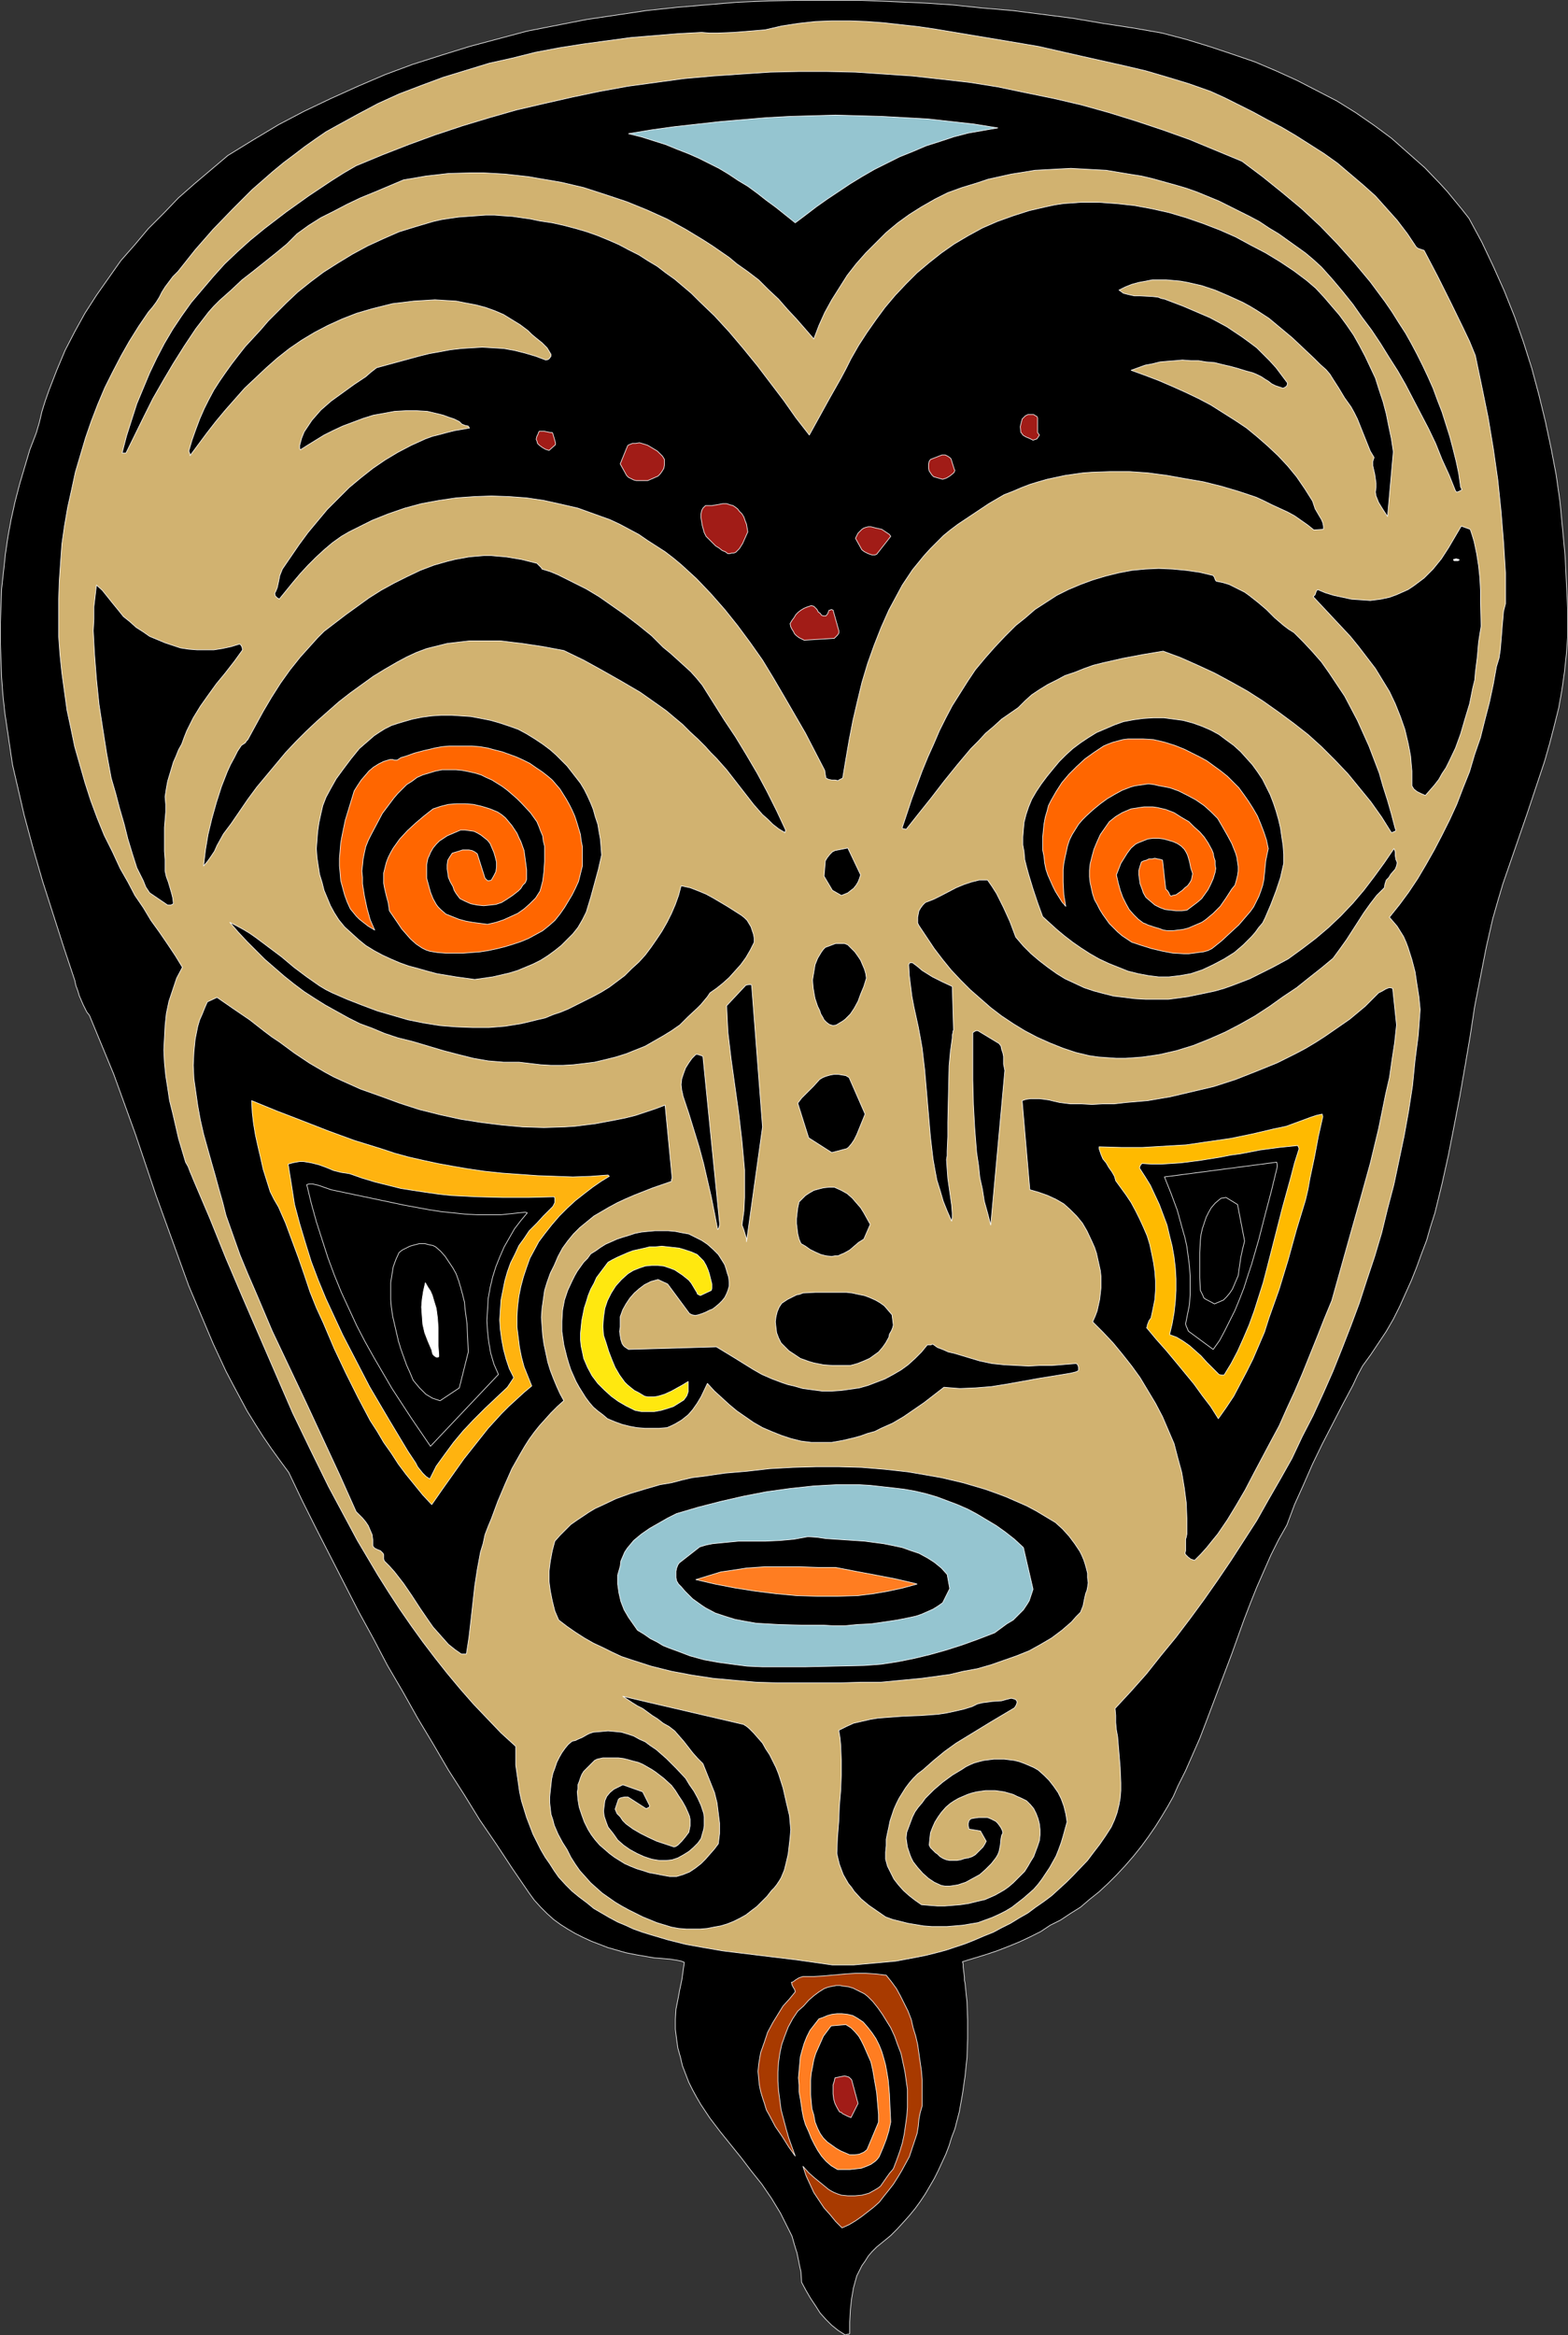
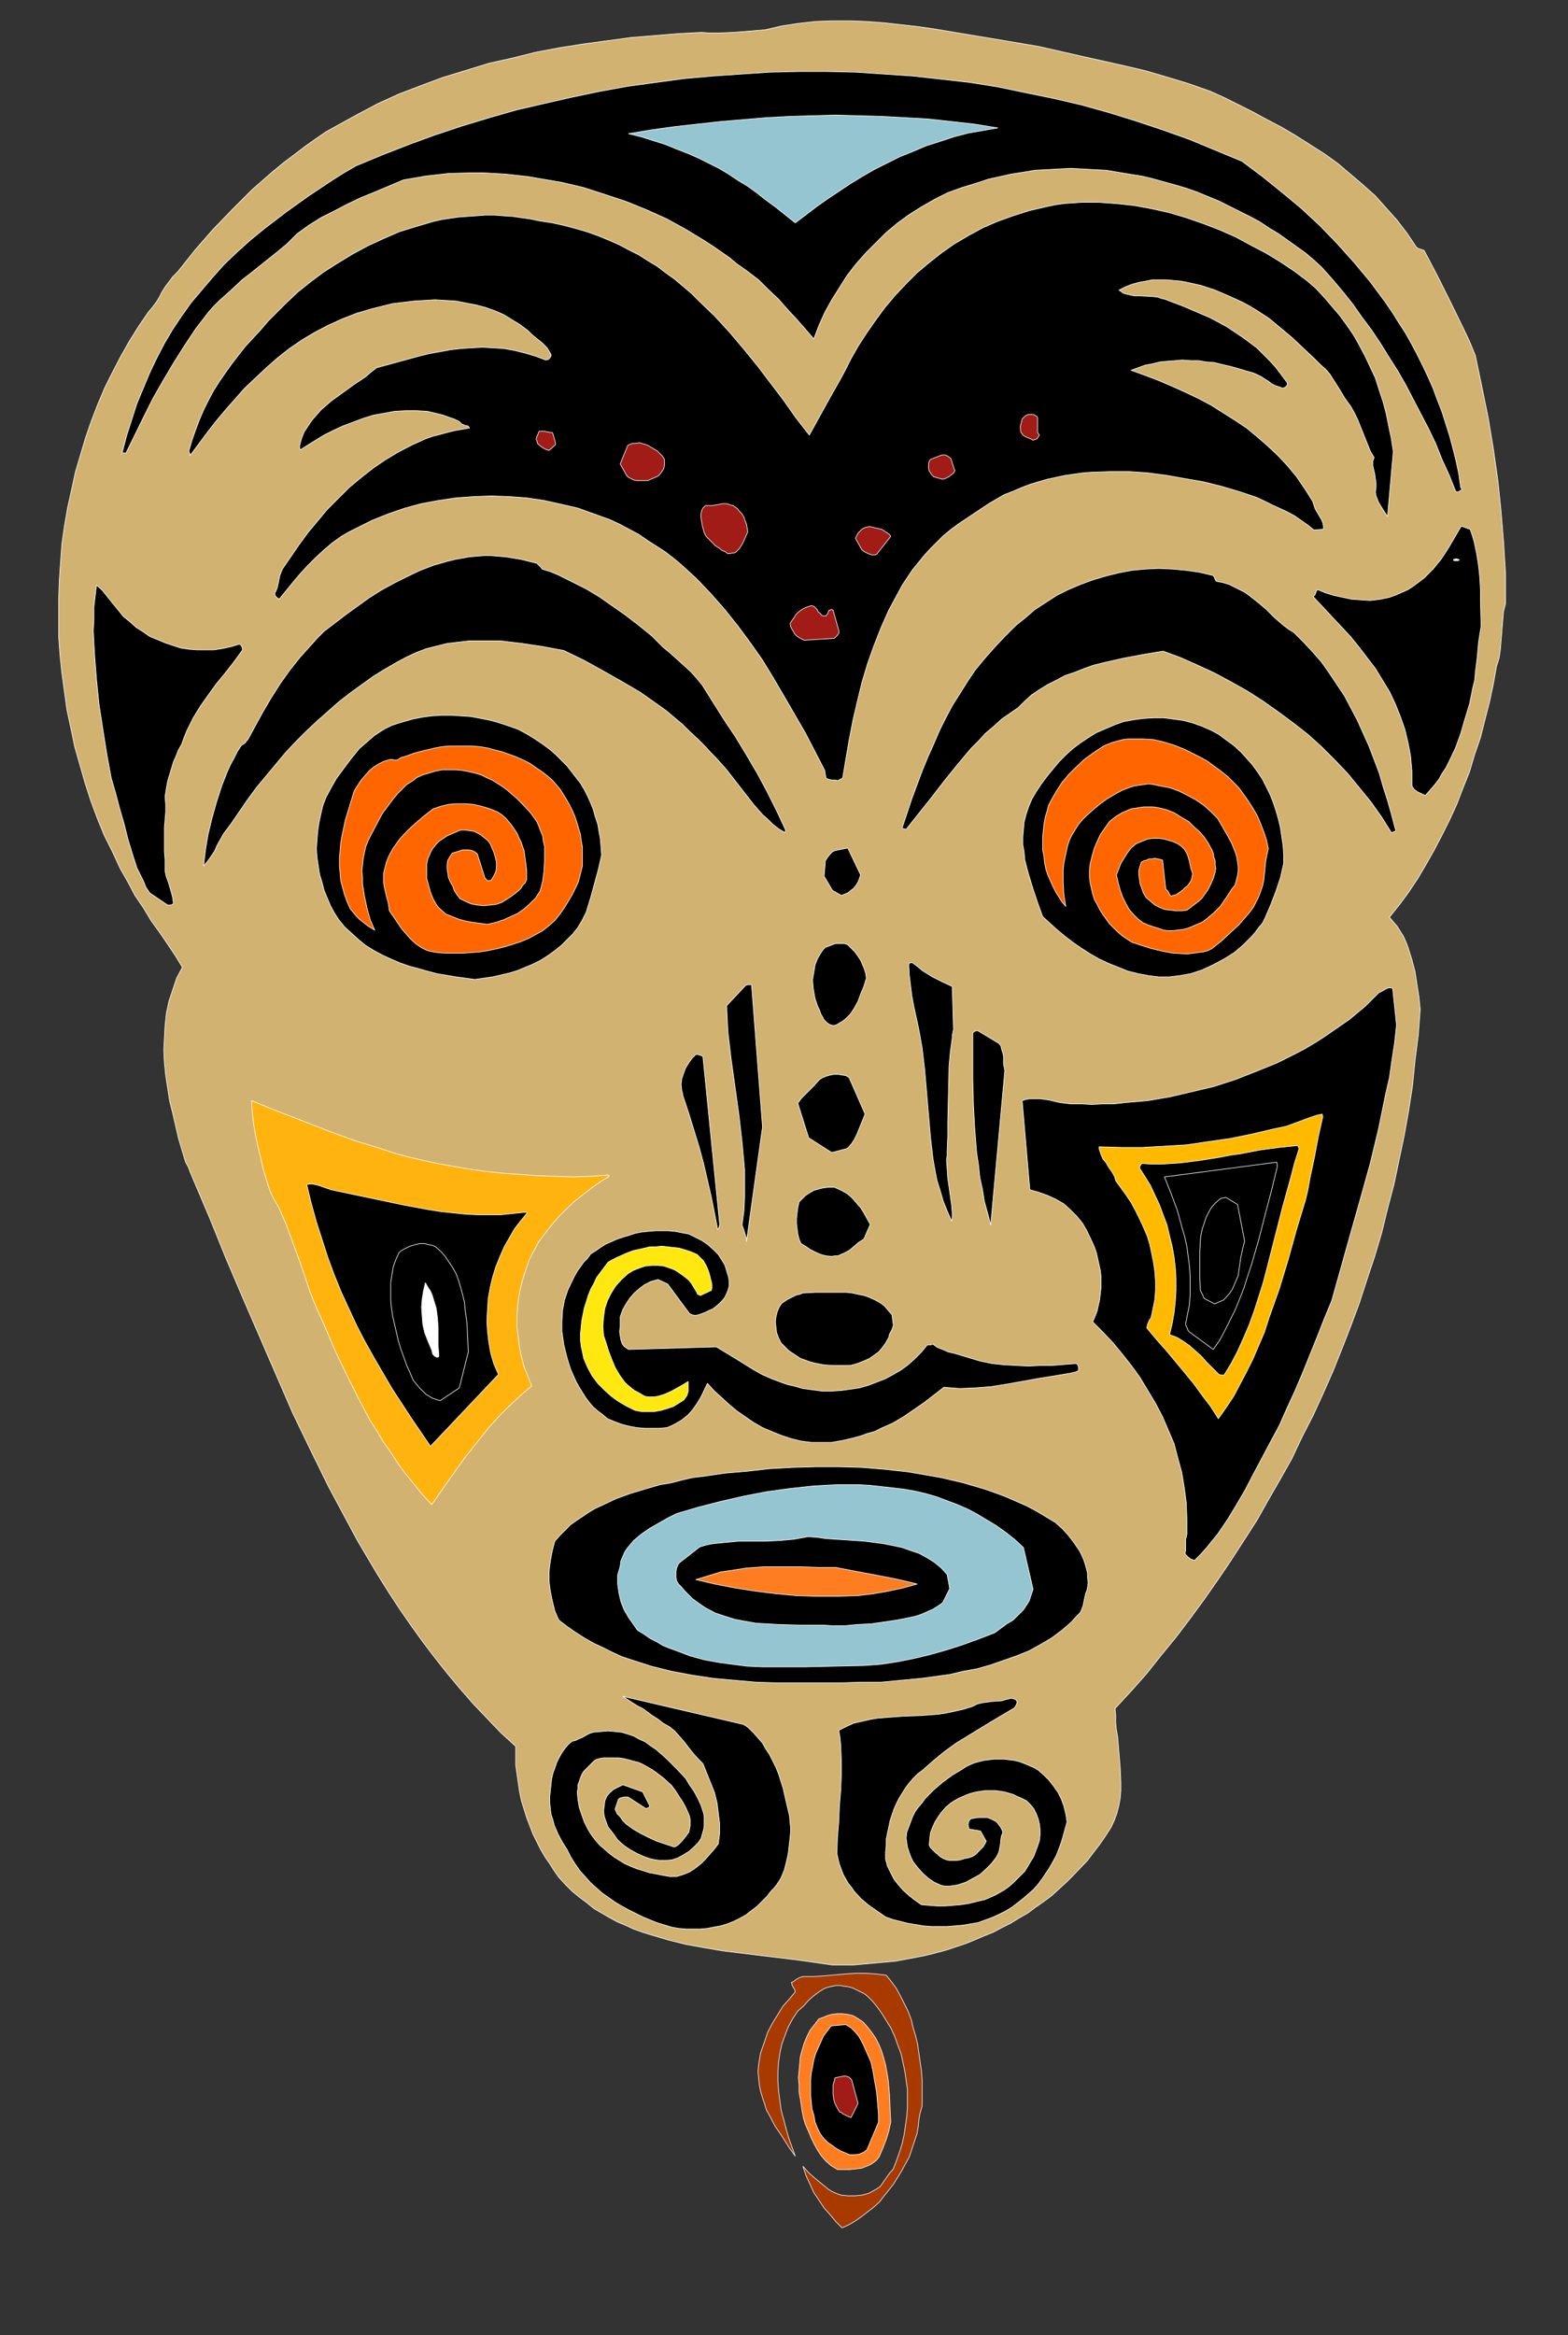
<svg xmlns="http://www.w3.org/2000/svg" xmlns:ns1="http://sodipodi.sourceforge.net/DTD/sodipodi-0.dtd" xmlns:ns2="http://www.inkscape.org/namespaces/inkscape" version="1.0" width="104.576mm" height="155.711mm" id="svg55" ns1:docname="Mask 06.wmf">
  <rect width="100%" height="100%" fill="#333333" stroke="none" />
  <ns1:namedview id="namedview55" pagecolor="#ffffff" bordercolor="#000000" borderopacity="0.25" ns2:showpageshadow="2" ns2:pageopacity="0.0" ns2:pagecheckerboard="0" ns2:deskcolor="#d1d1d1" ns2:document-units="mm" />
  <defs id="defs1">
    <pattern id="WMFhbasepattern" patternUnits="userSpaceOnUse" width="6" height="6" x="0" y="0" />
  </defs>
-   <path style="fill:#000000;fill-opacity:1;fill-rule:evenodd;stroke:#ffffff;stroke-width:0.162px;stroke-linecap:round;stroke-linejoin:round;stroke-miterlimit:4;stroke-dasharray:none;stroke-opacity:1" d="m 395.167,160.379 v -6.787 l -0.323,-6.625 -0.323,-6.787 -0.646,-6.948 -0.646,-6.787 -0.97,-6.787 -1.293,-6.787 -1.454,-6.787 -1.616,-6.625 -1.777,-6.625 -2.101,-6.625 -2.262,-6.464 -2.585,-6.464 -2.747,-6.14 -2.909,-6.14 -3.232,-5.979 -1.777,-2.262 -3.717,-4.525 -1.777,-1.939 -3.878,-4.04 -4.201,-3.717 -4.201,-3.717 -4.363,-3.232 -4.686,-3.232 -4.686,-2.909 -5.009,-2.585 -5.009,-2.585 -5.332,-2.424 -5.332,-2.262 -5.656,-1.939 -5.817,-1.939 -5.817,-1.778 -6.14,-1.616 -7.433,-1.293 -7.433,-1.131 -7.595,-1.293 -7.595,-0.97 -7.595,-0.97 -7.595,-0.646 -7.756,-0.808 -7.595,-0.485 -7.756,-0.323 -7.756,-0.323 h -7.756 -7.756 l -7.756,0.162 -7.595,0.323 -7.756,0.646 -7.595,0.646 -7.595,0.808 -7.595,1.131 -7.595,1.131 -7.433,1.454 -7.433,1.454 -7.272,1.939 -7.272,1.939 -7.272,2.262 -7.11,2.262 -6.948,2.585 -6.787,2.909 -6.787,3.07 -6.787,3.232 -6.464,3.393 -6.464,3.878 -6.302,3.878 -4.201,3.555 -4.201,3.555 -4.04,3.555 -3.717,3.878 -3.878,3.878 -3.393,4.04 -3.555,4.04 -3.07,4.363 -3.07,4.363 -2.909,4.525 -2.585,4.686 -2.424,4.686 -2.101,5.009 -1.939,5.009 -0.97,2.747 -0.808,2.585 -0.646,2.747 -0.808,2.747 -1.616,4.201 -1.293,4.363 -1.293,4.363 -1.131,4.363 -0.97,4.363 -0.808,4.363 -0.646,4.363 -0.485,4.525 -0.485,4.363 -0.162,4.525 -0.162,4.363 v 4.525 l 0.162,4.363 0.162,4.525 0.323,4.363 0.485,4.525 0.646,4.363 0.646,4.363 0.646,4.363 0.97,4.201 0.97,4.201 0.97,4.201 2.262,8.403 2.424,8.403 5.332,16.644 2.747,8.241 0.323,1.454 0.485,1.293 0.323,1.131 0.485,1.131 0.485,1.131 0.485,0.97 0.485,0.97 0.646,0.808 3.07,7.433 3.07,7.433 2.747,7.595 2.747,7.595 5.171,15.351 2.747,7.595 2.747,7.595 2.747,7.595 3.07,7.272 3.07,7.272 3.232,6.948 1.777,3.393 3.555,6.625 2.101,3.393 1.939,3.07 2.101,3.07 2.101,2.909 2.262,3.07 3.393,7.11 3.555,7.11 3.555,6.948 3.555,6.948 3.555,6.948 3.717,6.787 3.555,6.787 3.878,6.625 3.717,6.625 3.878,6.464 3.878,6.625 4.04,6.302 3.878,6.302 4.201,6.14 4.04,6.14 4.201,6.14 1.293,1.778 1.616,1.778 1.616,1.616 1.616,1.454 1.777,1.293 1.777,1.131 1.939,1.131 1.939,0.97 2.101,0.97 2.101,0.808 2.101,0.808 2.262,0.646 2.262,0.646 2.424,0.485 4.686,0.808 2.101,0.162 1.939,0.162 1.939,0.323 0.808,0.162 0.808,0.323 -0.323,2.262 -0.323,2.262 -0.485,2.262 -0.485,2.585 -0.485,2.424 -0.162,2.585 v 2.424 l 0.162,1.293 0.162,1.293 0.323,2.262 0.646,2.262 0.485,2.101 0.808,2.101 0.808,2.101 0.97,1.939 0.97,1.778 1.131,1.939 2.262,3.393 2.585,3.393 5.332,6.625 2.585,3.393 2.585,3.232 2.424,3.555 2.262,3.717 0.97,1.939 0.97,1.939 0.97,1.939 0.646,2.262 0.646,2.101 0.485,2.424 0.485,2.262 0.162,2.585 1.131,2.101 1.131,1.939 1.293,1.939 1.131,1.778 1.454,1.616 1.454,1.454 1.616,1.293 1.777,1.131 h 0.162 l 0.323,-0.162 h 0.323 l 0.323,-0.162 v -2.909 l 0.162,-3.07 0.323,-2.909 0.485,-2.747 0.808,-2.909 0.646,-1.293 0.646,-1.293 0.808,-1.131 0.808,-1.293 0.97,-1.131 1.131,-1.131 1.777,-1.454 1.777,-1.454 1.616,-1.616 1.616,-1.778 1.454,-1.616 1.454,-1.778 1.293,-1.778 1.293,-1.939 1.131,-1.939 1.131,-1.939 0.97,-1.939 0.97,-2.101 0.97,-2.101 0.808,-2.101 0.646,-2.101 0.808,-2.101 1.131,-4.363 0.808,-4.525 0.646,-4.525 0.485,-4.686 0.162,-4.686 v -4.686 l -0.162,-4.525 -0.485,-4.686 -0.162,-0.808 v -0.808 l -0.162,-1.293 -0.162,-1.293 v -0.646 l -0.162,-0.646 5.817,-1.778 2.909,-0.97 2.909,-1.131 2.747,-1.131 2.747,-1.293 2.585,-1.293 2.424,-1.616 2.585,-1.293 2.424,-1.616 2.585,-1.616 2.262,-1.939 2.424,-1.939 2.262,-2.101 2.262,-2.262 2.101,-2.262 2.101,-2.424 1.939,-2.424 1.777,-2.424 1.777,-2.585 1.616,-2.585 1.454,-2.424 1.454,-2.585 1.131,-2.585 1.939,-3.878 1.777,-4.04 1.777,-4.04 1.616,-4.201 3.232,-8.564 3.232,-8.564 3.07,-8.564 1.616,-4.201 1.616,-4.04 1.777,-4.04 1.777,-4.04 1.939,-3.878 2.101,-3.717 1.939,-5.171 2.262,-5.009 2.262,-5.171 2.424,-5.009 5.171,-10.019 2.585,-4.848 1.131,-2.424 1.293,-2.424 2.101,-2.909 1.939,-2.909 1.939,-2.909 1.777,-3.07 1.616,-3.232 1.454,-3.232 1.454,-3.232 1.293,-3.232 1.293,-3.555 1.293,-3.393 0.97,-3.393 1.131,-3.555 1.777,-7.272 1.616,-7.272 1.454,-7.433 1.454,-7.595 1.293,-7.433 1.293,-7.595 1.131,-7.433 1.454,-7.433 1.454,-7.433 1.616,-7.11 1.293,-4.525 1.293,-4.363 3.07,-8.888 3.07,-8.888 2.909,-8.726 1.454,-4.363 1.293,-4.525 1.131,-4.363 1.131,-4.525 0.808,-4.525 0.646,-4.525 0.485,-4.525 z" id="path1" />
  <path style="fill:#d1b270;fill-opacity:1;fill-rule:evenodd;stroke:#ffffff;stroke-width:0.162px;stroke-linecap:round;stroke-linejoin:round;stroke-miterlimit:4;stroke-dasharray:none;stroke-opacity:1" d="m 379.493,152.138 v -3.878 -3.878 l -0.485,-7.756 -0.646,-7.918 -0.808,-7.756 -1.131,-7.918 -1.293,-7.756 -1.616,-7.918 -1.616,-7.756 -1.454,-3.555 -1.616,-3.393 -3.232,-6.625 -3.232,-6.464 -3.393,-6.464 -0.485,-0.162 -0.485,-0.162 -0.485,-0.162 -0.485,-0.323 -2.262,-3.393 -2.585,-3.393 -2.747,-3.07 -2.747,-3.07 -3.07,-2.747 -3.232,-2.747 -3.232,-2.747 -3.393,-2.424 -3.555,-2.262 -3.555,-2.262 -3.555,-2.101 -3.717,-1.939 -3.555,-1.939 -3.555,-1.778 -3.555,-1.778 -3.555,-1.616 -5.494,-1.939 -5.332,-1.616 -5.494,-1.616 -5.494,-1.293 -10.826,-2.424 -10.665,-2.424 -8.564,-1.454 L 244.565,8.807 235.84,7.352 231.477,6.706 227.114,6.221 222.751,5.736 218.388,5.413 214.187,5.252 h -4.363 l -4.201,0.162 -4.363,0.485 -4.201,0.646 -4.201,0.97 -3.878,0.323 -4.04,0.323 -4.04,0.162 h -2.101 l -1.939,-0.162 -5.979,0.323 -5.817,0.485 -5.979,0.485 -5.979,0.808 -5.979,0.808 -6.14,0.97 -5.979,1.131 -5.817,1.454 -5.817,1.293 -5.817,1.778 -5.817,1.778 -5.656,2.101 -5.494,2.101 -5.332,2.424 -5.171,2.747 -5.009,2.747 -2.909,1.616 -2.585,1.778 -2.747,1.939 -2.747,2.101 -2.585,1.939 -2.747,2.262 -2.585,2.262 -2.585,2.262 -2.424,2.424 -2.585,2.585 -4.848,5.009 -4.525,5.171 -4.363,5.494 -1.293,1.293 -0.97,1.293 -0.97,1.293 -0.808,1.293 -0.646,1.293 -0.808,1.293 -0.97,1.293 -0.97,1.131 -2.424,3.555 -2.424,3.878 -2.101,3.717 -2.101,4.04 -1.939,3.878 -1.777,4.201 -1.616,4.201 -1.454,4.201 -1.293,4.363 -1.293,4.363 -0.97,4.525 -0.97,4.363 -0.808,4.686 -0.646,4.525 -0.323,4.525 -0.323,4.686 -0.162,4.686 v 4.686 4.686 l 0.323,4.525 0.485,4.686 0.646,4.686 0.646,4.686 0.97,4.525 0.97,4.686 1.293,4.525 1.293,4.525 1.454,4.525 1.616,4.363 1.777,4.363 2.101,4.201 1.939,4.201 1.939,3.393 1.777,3.393 2.101,3.07 1.939,3.232 2.101,2.909 2.101,3.07 1.939,2.909 1.777,2.909 -1.454,2.747 -0.97,2.909 -0.97,2.909 -0.646,3.07 -0.323,3.07 -0.162,3.07 -0.162,3.07 0.162,3.232 0.323,3.232 0.485,3.07 0.485,3.232 0.808,3.232 1.454,6.302 1.777,5.979 0.646,1.131 0.485,1.293 0.485,1.131 0.323,0.808 4.201,9.857 4.04,10.019 4.201,9.857 4.201,9.695 4.201,9.695 4.201,9.695 4.525,9.372 4.525,9.211 4.848,9.049 2.424,4.525 2.585,4.363 2.585,4.363 2.747,4.363 2.747,4.201 2.909,4.201 2.909,4.04 3.07,4.04 3.07,3.878 3.232,3.878 3.393,3.878 3.393,3.555 3.555,3.717 3.717,3.393 v 2.424 2.262 l 0.323,2.262 0.323,2.262 0.323,2.262 0.485,2.262 0.646,2.101 0.646,2.101 0.808,2.101 0.808,2.101 0.97,1.939 0.97,1.939 1.131,1.939 1.131,1.616 1.131,1.778 1.131,1.616 1.777,1.939 1.616,1.616 1.777,1.454 1.939,1.454 1.777,1.454 1.939,1.131 1.939,1.131 2.101,1.131 1.939,0.808 2.101,0.97 2.262,0.808 2.101,0.646 4.363,1.293 4.524,1.131 4.524,0.808 4.686,0.808 9.211,1.131 9.372,1.131 4.524,0.646 4.524,0.646 h 5.332 l 5.332,-0.485 5.332,-0.485 5.171,-0.97 2.424,-0.485 2.585,-0.646 2.424,-0.646 2.424,-0.808 2.424,-0.808 2.424,-0.97 2.262,-0.97 2.424,-0.97 2.101,-1.131 2.262,-1.131 2.101,-1.293 2.262,-1.293 1.939,-1.454 2.101,-1.454 1.939,-1.454 3.717,-3.393 1.777,-1.778 3.555,-3.717 1.454,-1.939 1.616,-2.101 1.454,-2.101 1.454,-2.262 0.808,-1.778 0.646,-1.778 0.485,-1.939 0.323,-1.778 0.162,-1.939 v -1.939 l -0.162,-3.878 -0.323,-3.878 -0.323,-3.878 -0.323,-1.778 -0.162,-1.778 v -1.778 l -0.162,-1.778 4.04,-4.363 3.878,-4.363 3.717,-4.686 3.717,-4.525 3.555,-4.686 3.555,-4.848 3.393,-4.848 3.393,-5.009 3.232,-5.009 3.232,-5.009 2.909,-5.171 3.07,-5.332 2.909,-5.171 2.585,-5.494 2.747,-5.332 2.585,-5.656 2.424,-5.494 2.262,-5.656 2.262,-5.817 2.101,-5.656 1.939,-5.979 1.939,-5.817 1.777,-5.979 1.454,-5.979 1.616,-6.14 1.293,-6.14 1.293,-6.14 1.131,-6.302 0.97,-6.302 0.646,-6.464 0.808,-6.302 0.485,-6.464 -0.323,-3.232 -0.485,-3.07 -0.485,-3.232 -0.808,-3.07 -0.97,-3.07 -0.485,-1.293 -0.646,-1.454 -0.808,-1.293 -0.808,-1.293 -0.97,-1.131 -0.97,-1.131 2.585,-3.232 2.262,-3.07 2.262,-3.393 2.101,-3.555 2.101,-3.717 1.939,-3.717 1.939,-3.878 1.777,-3.878 1.616,-4.201 1.616,-4.04 1.293,-4.363 1.454,-4.201 1.131,-4.525 1.131,-4.363 0.97,-4.525 0.808,-4.525 0.646,-2.101 0.323,-2.101 0.162,-1.939 0.162,-1.939 0.162,-2.101 0.162,-1.778 0.162,-1.939 z" id="path2" />
  <path style="fill:#000000;fill-opacity:1;fill-rule:evenodd;stroke:#ffffff;stroke-width:0.162px;stroke-linecap:round;stroke-linejoin:round;stroke-miterlimit:4;stroke-dasharray:none;stroke-opacity:1" d="m 373.352,157.794 -0.162,-5.979 v -3.07 l -0.162,-3.07 -0.323,-3.07 -0.485,-3.07 -0.646,-3.07 -0.485,-1.616 -0.485,-1.454 -2.262,-0.808 -1.616,2.747 -1.616,2.747 -1.777,2.747 -2.101,2.585 -1.131,1.131 -1.131,1.131 -1.293,0.97 -1.293,0.97 -1.454,0.97 -1.454,0.646 -1.454,0.646 -1.777,0.646 -2.262,0.485 -2.585,0.323 -2.262,-0.162 -2.424,-0.162 -2.262,-0.485 -2.262,-0.485 -2.101,-0.646 -1.939,-0.808 -0.162,0.162 -0.162,0.162 -0.162,0.485 -0.162,0.485 -0.485,0.485 4.686,5.009 4.686,5.009 2.101,2.585 2.101,2.747 2.101,2.747 1.777,2.909 1.777,2.909 1.454,3.07 1.293,3.232 1.131,3.232 0.808,3.393 0.323,1.616 0.323,1.778 0.162,1.939 0.162,1.778 v 1.778 1.939 l 0.485,0.808 0.808,0.646 0.97,0.485 1.131,0.485 1.131,-1.293 1.131,-1.293 1.131,-1.454 0.808,-1.454 0.97,-1.454 0.808,-1.616 1.616,-3.393 1.293,-3.555 1.131,-3.878 1.131,-3.717 0.808,-4.04 0.485,-1.939 0.162,-1.939 0.485,-3.878 0.323,-3.717 0.323,-2.101 z" id="path3" />
  <path style="fill:#000000;fill-opacity:1;fill-rule:evenodd;stroke:#ffffff;stroke-width:0.162px;stroke-linecap:round;stroke-linejoin:round;stroke-miterlimit:4;stroke-dasharray:none;stroke-opacity:1" d="m 368.181,122.728 -0.485,-3.393 -0.646,-3.07 -0.808,-3.232 -0.808,-3.07 -0.97,-3.07 -0.97,-3.07 -1.131,-2.909 -1.131,-3.07 -1.293,-2.909 -1.293,-2.747 -1.454,-2.909 -1.454,-2.747 -1.454,-2.585 -1.777,-2.747 -1.616,-2.585 -1.777,-2.585 -3.717,-5.009 -4.04,-4.848 -4.201,-4.686 -4.363,-4.525 -4.686,-4.363 -4.848,-4.04 -5.009,-4.04 -5.171,-3.878 -6.625,-2.747 -6.625,-2.747 -6.787,-2.424 -6.787,-2.262 -6.787,-2.101 -6.948,-1.939 -6.948,-1.616 -7.11,-1.454 -6.948,-1.454 -7.11,-1.131 -7.11,-0.808 -7.272,-0.808 -7.11,-0.485 -7.272,-0.485 -7.11,-0.162 h -7.272 l -7.11,0.162 -7.272,0.485 -7.11,0.485 -7.272,0.646 -7.11,0.97 -7.11,0.97 -7.11,1.293 -6.948,1.454 -7.11,1.616 -6.948,1.616 -6.787,1.939 -6.948,2.101 -6.787,2.262 -6.625,2.424 -6.625,2.585 -6.625,2.747 -3.07,1.778 -3.07,1.939 -2.909,1.939 -2.909,1.939 -5.656,4.04 -5.494,4.201 -3.555,2.909 -3.232,2.909 -3.232,3.07 -2.909,3.232 -2.747,3.232 -2.747,3.232 -2.424,3.393 -2.262,3.393 -2.101,3.555 -1.939,3.717 -1.777,3.717 -1.616,3.878 -1.616,3.878 -1.293,4.04 -1.293,4.04 -1.131,4.363 h 0.97 l 4.525,-9.211 2.262,-4.525 2.585,-4.525 2.585,-4.363 2.747,-4.363 2.909,-4.363 3.232,-4.201 1.293,-1.454 1.454,-1.454 2.909,-2.585 2.747,-2.585 2.909,-2.262 5.656,-4.525 2.747,-2.262 2.585,-2.585 2.909,-2.101 3.07,-1.939 3.232,-1.616 3.393,-1.778 3.393,-1.616 3.555,-1.454 7.272,-3.07 2.909,-0.485 2.747,-0.485 2.909,-0.323 2.747,-0.323 5.817,-0.162 h 2.909 l 2.909,0.162 2.747,0.162 2.909,0.323 2.909,0.323 2.747,0.485 2.909,0.485 2.747,0.485 5.494,1.293 5.494,1.778 5.332,1.778 5.171,2.101 5.009,2.262 4.686,2.585 4.524,2.747 2.262,1.454 2.101,1.454 2.101,1.454 1.939,1.616 2.747,1.939 2.747,2.101 2.424,2.424 2.585,2.424 2.262,2.585 2.262,2.424 2.262,2.585 2.101,2.424 1.293,-3.393 1.454,-3.232 1.777,-3.232 1.939,-3.07 1.939,-3.07 2.262,-2.909 2.424,-2.747 2.585,-2.585 2.585,-2.585 2.909,-2.424 2.909,-2.101 3.07,-1.939 3.393,-1.939 3.232,-1.616 3.555,-1.293 3.717,-1.131 2.909,-0.97 2.909,-0.646 2.909,-0.646 3.07,-0.485 2.909,-0.485 3.07,-0.162 2.909,-0.162 3.07,-0.162 2.909,0.162 2.909,0.162 3.07,0.162 2.909,0.485 2.909,0.485 3.07,0.485 2.747,0.646 2.909,0.808 2.909,0.808 2.747,0.808 2.747,0.97 2.747,1.131 2.747,1.131 2.585,1.293 2.585,1.293 2.585,1.293 2.424,1.293 2.424,1.616 2.424,1.454 2.262,1.616 2.262,1.616 2.262,1.616 2.101,1.778 1.939,1.778 2.747,3.07 2.585,3.07 2.585,3.232 2.262,3.232 2.424,3.232 2.262,3.393 2.101,3.393 2.262,3.555 1.939,3.393 1.939,3.717 1.939,3.717 1.939,3.717 1.777,3.717 1.616,4.04 1.777,3.878 1.616,4.04 0.162,0.162 0.162,0.162 0.485,-0.162 0.323,-0.162 0.323,-0.162 0.162,-0.162 z" id="path4" />
  <path style="fill:#ffffff;fill-opacity:1;fill-rule:evenodd;stroke:#ffffff;stroke-width:0.162px;stroke-linecap:round;stroke-linejoin:round;stroke-miterlimit:4;stroke-dasharray:none;stroke-opacity:1" d="m 367.697,140.988 -0.646,-0.162 -0.646,0.162 v 0.162 l 0.162,0.162 h 0.646 0.323 l 0.162,-0.162 h 0.162 z" id="path5" />
  <path style="fill:#000000;fill-opacity:1;fill-rule:evenodd;stroke:#ffffff;stroke-width:0.162px;stroke-linecap:round;stroke-linejoin:round;stroke-miterlimit:4;stroke-dasharray:none;stroke-opacity:1" d="m 351.214,113.841 -0.485,-3.232 -0.646,-3.07 -0.646,-3.232 -0.808,-3.07 -0.97,-2.909 -0.97,-3.07 -1.293,-2.747 -1.293,-2.747 -1.454,-2.747 -1.454,-2.585 -1.777,-2.585 -1.777,-2.424 -1.939,-2.262 -1.939,-2.262 -2.101,-2.262 -2.262,-1.939 -3.232,-2.424 -3.393,-2.262 -3.717,-2.262 -3.717,-1.939 -3.878,-2.101 -4.04,-1.778 -4.201,-1.616 -4.201,-1.454 -4.363,-1.293 -4.363,-0.97 -4.363,-0.808 -4.524,-0.485 -4.524,-0.323 h -4.363 l -2.262,0.162 -2.262,0.162 -2.101,0.323 -2.262,0.485 -4.201,0.97 -4.04,1.293 -4.04,1.454 -3.717,1.616 -3.555,1.939 -3.555,2.101 -3.232,2.262 -3.07,2.424 -3.07,2.585 -2.747,2.747 -2.747,2.909 -2.585,3.07 -2.262,3.07 -2.262,3.232 -2.101,3.232 -1.939,3.393 -1.293,2.585 -1.293,2.424 -2.747,4.848 -2.585,4.686 -2.585,4.686 -3.393,-4.363 -3.07,-4.363 -6.625,-8.726 -3.555,-4.363 -3.555,-4.201 -3.717,-4.04 -3.878,-3.717 -1.939,-1.939 -2.101,-1.778 -2.101,-1.778 -2.262,-1.616 -2.101,-1.616 -2.424,-1.454 -2.262,-1.454 -2.585,-1.293 -2.424,-1.293 -2.585,-1.131 -2.747,-1.131 -2.747,-0.97 -2.747,-0.808 -3.07,-0.808 -2.909,-0.646 -3.232,-0.485 -2.262,-0.485 -2.262,-0.323 -2.262,-0.323 -2.424,-0.162 -2.101,-0.162 h -2.262 l -2.262,0.162 -2.262,0.162 -2.262,0.162 -2.262,0.323 -2.101,0.323 -2.101,0.485 -4.363,1.293 -4.201,1.293 -4.04,1.778 -3.878,1.778 -3.878,2.101 -3.717,2.262 -3.555,2.262 -3.232,2.424 -3.232,2.585 -2.909,2.747 -2.262,2.262 -2.262,2.262 -1.939,2.262 -1.939,2.101 -1.939,2.101 -1.777,2.262 -1.616,2.101 -1.616,2.262 -1.454,2.101 -1.454,2.262 -1.293,2.424 -1.131,2.262 -1.131,2.585 -0.97,2.585 -0.97,2.747 -0.808,2.747 0.323,0.808 v 0.162 0.162 l 4.201,-5.656 2.262,-2.909 2.424,-2.909 2.424,-2.747 2.424,-2.747 2.747,-2.585 2.747,-2.585 2.747,-2.424 3.07,-2.424 3.07,-2.101 3.232,-1.939 3.393,-1.778 3.555,-1.616 3.717,-1.454 3.878,-1.131 2.585,-0.646 2.585,-0.646 2.747,-0.323 2.585,-0.323 2.747,-0.162 2.585,-0.162 2.585,0.162 2.747,0.162 2.424,0.485 2.585,0.485 2.424,0.646 2.262,0.808 2.262,0.97 2.101,1.293 2.101,1.293 1.939,1.454 0.97,0.97 0.97,0.808 0.808,0.646 0.808,0.646 0.646,0.646 0.646,0.646 0.485,0.808 0.485,0.808 v 0.485 l -0.323,0.485 -0.323,0.323 -0.646,0.162 -2.585,-0.97 -2.747,-0.808 -2.585,-0.646 -2.747,-0.485 -2.585,-0.162 -2.747,-0.162 -2.747,0.162 -2.585,0.162 -2.747,0.323 -2.585,0.485 -2.747,0.485 -2.585,0.646 -5.332,1.454 -5.332,1.454 -1.454,1.131 -1.293,1.131 -2.909,1.939 -2.909,2.101 -2.909,2.101 -1.293,1.131 -1.293,1.131 -1.131,1.293 -1.131,1.293 -0.97,1.454 -0.97,1.454 -0.646,1.616 -0.485,1.778 v 0.485 0.323 l 0.162,0.323 v 0 l 1.777,-1.131 2.101,-1.293 2.101,-1.293 2.262,-1.131 2.424,-1.131 2.585,-0.97 2.585,-0.97 2.585,-0.808 2.747,-0.485 2.585,-0.485 2.909,-0.162 h 2.585 l 2.747,0.162 2.747,0.646 1.293,0.323 1.293,0.485 1.454,0.485 1.293,0.646 0.323,0.323 0.323,0.323 0.808,0.323 0.808,0.162 0.162,0.323 0.162,0.162 -1.777,0.323 -1.939,0.323 -1.939,0.485 -1.777,0.485 -1.939,0.485 -1.777,0.646 -3.555,1.616 -3.393,1.778 -3.232,1.939 -3.07,2.101 -3.07,2.424 -2.909,2.424 -2.747,2.747 -2.747,2.747 -2.424,2.909 -2.424,2.909 -2.262,3.07 -2.101,3.07 -2.101,3.07 -0.323,0.808 -0.323,0.808 -0.323,1.616 -0.323,1.454 -0.323,0.808 -0.323,0.646 0.162,0.646 0.323,0.323 0.162,0.162 0.323,0.162 0.162,0.162 3.555,-4.363 1.777,-2.101 1.939,-2.101 1.939,-1.939 2.101,-1.939 2.101,-1.778 2.262,-1.616 1.939,-1.131 3.878,-1.939 1.939,-0.97 4.04,-1.616 4.201,-1.454 4.201,-1.131 4.363,-0.808 4.363,-0.646 4.524,-0.323 4.363,-0.162 4.525,0.162 4.363,0.323 4.363,0.646 4.363,0.97 4.201,0.97 4.04,1.454 4.04,1.454 2.424,1.131 2.424,1.293 2.424,1.293 2.101,1.454 2.262,1.454 2.262,1.454 2.101,1.616 1.939,1.616 1.939,1.778 1.939,1.778 3.555,3.717 3.555,4.04 3.232,4.04 3.232,4.363 3.07,4.363 2.747,4.525 2.747,4.686 5.332,9.211 4.848,9.372 0.162,1.131 0.162,0.808 0.646,0.323 0.808,0.162 h 0.808 l 0.808,0.162 0.162,-0.162 0.323,-0.162 0.646,-0.323 0.808,-4.848 0.808,-4.686 0.97,-5.009 1.131,-4.848 1.131,-4.686 1.454,-4.848 1.616,-4.525 1.777,-4.525 1.939,-4.363 1.131,-2.101 1.131,-2.101 1.131,-2.101 1.293,-1.939 1.293,-1.939 1.454,-1.778 1.454,-1.778 1.616,-1.778 1.616,-1.616 1.616,-1.616 1.777,-1.454 1.939,-1.454 1.939,-1.293 1.939,-1.293 1.939,-1.293 1.939,-1.293 1.939,-1.131 1.939,-1.131 2.101,-0.808 2.262,-0.97 2.101,-0.808 2.101,-0.646 2.262,-0.646 2.262,-0.485 2.262,-0.485 2.262,-0.323 2.262,-0.323 2.262,-0.162 4.686,-0.162 h 4.686 l 4.686,0.323 4.848,0.646 4.524,0.808 4.686,0.808 4.524,1.131 4.363,1.293 4.363,1.454 2.101,0.97 1.939,0.97 3.878,1.778 1.777,0.97 1.616,1.131 1.616,1.131 1.616,1.293 2.424,-0.162 v -0.323 -0.485 l -0.162,-0.808 -0.323,-0.808 -0.485,-0.808 -1.131,-1.939 -0.323,-0.97 -0.323,-0.97 -1.939,-3.07 -2.101,-3.07 -2.262,-2.747 -2.424,-2.585 -2.585,-2.424 -2.585,-2.262 -2.747,-2.262 -2.909,-1.939 -3.07,-1.939 -3.07,-1.939 -3.07,-1.616 -3.393,-1.616 -3.232,-1.454 -3.393,-1.454 -3.393,-1.293 -3.555,-1.293 1.777,-0.646 1.777,-0.646 1.777,-0.323 1.939,-0.485 1.777,-0.162 2.101,-0.162 1.777,-0.162 2.101,0.162 h 1.939 l 1.939,0.323 2.101,0.162 1.939,0.485 2.101,0.485 1.777,0.485 2.101,0.646 1.777,0.485 1.131,0.485 0.97,0.485 0.97,0.646 0.808,0.485 0.808,0.646 0.97,0.485 0.97,0.323 0.97,0.323 0.323,-0.162 0.323,-0.162 0.323,-0.323 0.162,-0.646 -1.454,-1.939 -1.454,-1.939 -1.616,-1.778 -1.616,-1.616 -1.616,-1.616 -1.939,-1.454 -1.777,-1.293 -1.939,-1.293 -1.939,-1.293 -2.101,-1.131 -2.101,-1.131 -2.262,-0.97 -4.524,-1.939 -4.686,-1.778 -0.808,-0.162 -0.808,-0.323 -1.454,-0.162 -3.07,-0.162 h -1.454 l -1.454,-0.323 -0.646,-0.162 -0.646,-0.162 -0.646,-0.485 -0.485,-0.323 1.616,-0.808 1.616,-0.646 1.777,-0.485 1.777,-0.323 1.616,-0.323 h 1.777 1.777 l 1.777,0.162 1.777,0.162 1.777,0.323 3.555,0.808 3.393,1.131 3.393,1.454 1.777,0.808 1.777,0.808 1.777,0.97 1.616,0.97 3.232,2.101 2.909,2.424 2.909,2.424 2.747,2.585 2.909,2.747 1.454,1.454 1.454,1.293 0.97,1.131 0.808,1.293 1.454,2.262 1.454,2.424 0.808,1.131 0.808,1.131 0.808,1.454 0.808,1.616 1.293,3.232 1.293,3.232 0.646,1.616 0.97,1.616 -0.323,0.97 v 1.131 l 0.485,2.101 0.323,2.262 v 1.131 l -0.162,1.131 0.162,0.97 0.323,0.808 0.323,0.808 0.485,0.808 0.808,1.293 0.97,1.454 z" id="path6" />
-   <path style="fill:#000000;fill-opacity:1;fill-rule:evenodd;stroke:#ffffff;stroke-width:0.162px;stroke-linecap:round;stroke-linejoin:round;stroke-miterlimit:4;stroke-dasharray:none;stroke-opacity:1" d="m 352.184,217.421 -0.162,-0.485 -0.162,-0.323 -0.162,-0.97 v -0.97 l -0.162,-0.485 -0.162,-0.323 -2.424,3.555 -2.585,3.555 -2.585,3.393 -2.747,3.232 -3.07,3.232 -3.07,2.909 -3.232,2.747 -3.393,2.585 -3.555,2.585 -3.878,2.101 -3.878,1.939 -1.939,0.97 -2.101,0.808 -2.101,0.808 -2.262,0.808 -2.262,0.646 -2.262,0.485 -4.686,0.97 -2.424,0.323 -2.424,0.323 h -2.747 -2.909 l -2.747,-0.162 -2.585,-0.323 -2.747,-0.323 -2.585,-0.646 -2.424,-0.646 -2.424,-0.808 -2.424,-1.131 -2.424,-1.131 -2.101,-1.293 -2.262,-1.616 -2.101,-1.616 -2.101,-1.778 -1.939,-1.939 -1.939,-2.262 -1.454,-3.878 -1.616,-3.555 -1.777,-3.555 -1.131,-1.778 -1.131,-1.616 h -0.97 -1.131 l -1.939,0.485 -1.939,0.646 -1.939,0.808 -3.717,1.939 -1.939,0.97 -2.101,0.808 -0.646,0.646 -0.485,0.646 -0.485,0.808 -0.162,0.808 -0.162,0.808 v 0.808 0.646 l 0.323,0.646 1.939,2.909 1.939,2.909 2.101,2.747 2.101,2.585 2.424,2.585 2.424,2.424 2.585,2.262 2.585,2.262 2.747,2.101 2.909,1.939 2.909,1.778 3.07,1.616 3.232,1.454 3.232,1.293 3.393,1.131 3.393,0.808 2.262,0.323 2.262,0.162 2.262,0.162 h 2.262 l 2.262,-0.162 2.101,-0.162 2.262,-0.323 2.101,-0.323 2.101,-0.485 2.101,-0.485 4.201,-1.293 4.04,-1.616 4.04,-1.778 3.717,-1.939 3.717,-2.101 3.717,-2.424 3.393,-2.424 3.393,-2.262 3.232,-2.585 3.07,-2.424 2.909,-2.424 1.777,-2.424 1.616,-2.262 1.454,-2.262 1.454,-2.262 1.454,-2.262 1.616,-2.262 1.616,-2.101 1.939,-1.939 0.162,-0.97 0.323,-0.97 0.646,-0.646 0.485,-0.808 1.131,-1.293 0.323,-0.808 z" id="path7" />
  <path style="fill:#000000;fill-opacity:1;fill-rule:evenodd;stroke:#ffffff;stroke-width:0.162px;stroke-linecap:round;stroke-linejoin:round;stroke-miterlimit:4;stroke-dasharray:none;stroke-opacity:1" d="m 351.699,208.857 -0.97,-3.717 -0.97,-3.393 -1.131,-3.555 -0.97,-3.393 -1.293,-3.393 -1.293,-3.393 -1.454,-3.232 -1.454,-3.232 -1.616,-3.07 -1.616,-3.07 -1.939,-2.909 -1.939,-2.909 -1.939,-2.747 -2.262,-2.585 -2.262,-2.424 -2.424,-2.424 -1.293,-0.808 -1.293,-0.97 -2.262,-1.939 -2.101,-2.101 -2.101,-1.778 -2.262,-1.778 -1.131,-0.808 -1.293,-0.646 -1.293,-0.646 -1.293,-0.646 -1.616,-0.485 -1.616,-0.323 -0.162,-0.162 -0.162,-0.323 -0.162,-0.485 -0.323,-0.485 -3.393,-0.808 -3.393,-0.485 -3.393,-0.323 -3.555,-0.162 -3.393,0.162 -3.393,0.323 -3.393,0.646 -3.232,0.808 -3.232,0.97 -3.07,1.131 -3.07,1.293 -2.909,1.454 -2.747,1.778 -2.747,1.778 -2.424,2.101 -2.424,1.939 -2.747,2.747 -2.585,2.747 -2.424,2.747 -2.424,2.909 -1.939,2.909 -1.939,3.07 -1.939,3.07 -1.616,3.07 -1.616,3.232 -1.454,3.393 -1.454,3.232 -1.454,3.555 -2.585,6.948 -2.424,7.272 v 0.162 l 0.162,0.162 h 0.323 l 0.485,0.162 3.07,-3.878 3.232,-4.04 3.232,-4.201 3.393,-4.201 3.393,-4.04 1.939,-1.939 1.777,-1.939 2.101,-1.778 1.939,-1.778 2.101,-1.454 2.101,-1.454 1.777,-1.778 1.616,-1.454 1.939,-1.293 2.101,-1.293 2.262,-1.131 2.101,-1.131 2.424,-0.808 2.424,-0.97 2.262,-0.808 2.585,-0.646 5.009,-1.131 5.171,-0.97 4.848,-0.808 4.363,1.616 4.363,1.939 4.201,1.939 4.201,2.262 4.04,2.262 4.04,2.585 3.878,2.747 3.717,2.747 3.717,2.909 3.393,3.07 3.393,3.393 3.232,3.393 2.909,3.555 2.909,3.555 2.747,3.878 2.424,3.878 h 0.162 l 0.323,-0.162 0.485,-0.162 0.162,-0.485 z" id="path8" />
  <path style="fill:#000000;fill-opacity:1;fill-rule:evenodd;stroke:#ffffff;stroke-width:0.162px;stroke-linecap:round;stroke-linejoin:round;stroke-miterlimit:4;stroke-dasharray:none;stroke-opacity:1" d="m 352.022,258.303 -0.97,-9.211 -0.485,-0.162 h -0.485 l -0.808,0.323 -0.808,0.485 -0.97,0.485 -1.616,1.616 -1.777,1.778 -1.939,1.616 -1.939,1.616 -2.101,1.454 -2.101,1.454 -2.101,1.454 -2.262,1.454 -2.424,1.454 -2.424,1.293 -4.848,2.424 -5.171,2.101 -5.332,2.101 -5.494,1.778 -5.494,1.293 -5.494,1.293 -5.656,0.97 -5.656,0.485 -2.747,0.323 h -2.909 l -2.747,0.162 -2.747,-0.162 h -2.747 l -2.585,-0.323 -1.454,-0.323 -1.293,-0.323 -1.131,-0.162 -1.293,-0.162 h -1.131 -1.131 l -1.131,0.162 -0.97,0.323 1.939,22.461 2.262,0.646 2.262,0.808 2.101,0.97 1.939,1.131 1.616,1.454 1.616,1.616 1.454,1.778 1.131,1.939 1.293,2.747 0.646,1.454 0.485,1.454 0.323,1.454 0.323,1.454 0.323,1.454 0.162,1.454 v 1.454 1.454 l -0.162,1.454 -0.162,1.454 -0.323,1.454 -0.323,1.454 -0.485,1.293 -0.646,1.454 2.585,2.585 2.585,2.747 2.262,2.747 2.424,3.07 2.101,2.909 1.939,3.232 1.939,3.232 1.777,3.393 1.454,3.393 1.454,3.393 0.97,3.717 0.97,3.555 0.646,3.878 0.485,3.717 0.162,4.04 v 3.878 l -0.162,0.808 -0.162,0.485 v 1.131 1.131 0.646 l -0.162,0.646 0.162,0.323 0.162,0.162 0.485,0.485 0.646,0.485 0.97,0.323 1.616,-1.616 1.454,-1.616 1.293,-1.616 1.454,-1.778 2.424,-3.555 2.262,-3.717 2.262,-3.878 2.101,-4.04 4.201,-7.918 2.262,-4.201 1.939,-4.363 1.939,-4.201 1.939,-4.525 3.717,-9.211 1.777,-4.525 1.939,-4.686 4.848,-17.29 2.424,-8.564 2.424,-8.726 2.101,-8.726 1.777,-8.726 0.97,-4.201 0.646,-4.525 0.646,-4.201 z" id="path9" />
  <path style="fill:#ffba00;fill-opacity:1;fill-rule:evenodd;stroke:#ffffff;stroke-width:0.162px;stroke-linecap:round;stroke-linejoin:round;stroke-miterlimit:4;stroke-dasharray:none;stroke-opacity:1" d="m 333.44,281.411 -0.162,-0.646 -1.454,0.323 -1.454,0.485 -3.07,1.131 -3.07,1.131 -1.454,0.323 -1.616,0.323 -5.494,1.293 -5.494,1.131 -5.656,0.808 -5.494,0.808 -5.494,0.323 -5.494,0.323 h -5.494 l -5.494,-0.162 v 0.485 l 0.162,0.485 0.323,0.97 0.485,1.131 0.808,0.97 0.646,1.131 0.808,1.131 0.646,1.131 0.323,1.131 1.293,1.778 1.293,1.778 1.293,1.939 1.131,2.101 0.97,1.939 0.97,2.101 0.97,2.262 0.646,2.101 0.485,2.262 0.485,2.424 0.323,2.262 0.162,2.262 v 2.424 l -0.162,2.262 -0.485,2.424 -0.485,2.262 -0.485,0.646 -0.323,0.808 -0.162,0.485 v 0.323 l -0.162,0.162 2.424,2.909 2.585,2.909 2.424,2.909 2.262,2.747 2.262,2.747 2.101,2.909 2.101,2.747 1.939,3.07 1.939,-2.747 1.939,-2.909 1.616,-3.07 1.616,-3.07 1.616,-3.232 1.454,-3.393 1.454,-3.393 1.131,-3.555 2.585,-7.272 2.262,-7.433 2.101,-7.595 2.262,-7.433 0.646,-2.747 0.485,-2.747 1.131,-5.332 0.97,-5.171 z" id="path10" />
  <path style="fill:#000000;fill-opacity:1;fill-rule:evenodd;stroke:#ffffff;stroke-width:0.162px;stroke-linecap:round;stroke-linejoin:round;stroke-miterlimit:4;stroke-dasharray:none;stroke-opacity:1" d="m 327.461,289.49 -0.323,-0.808 -4.686,0.485 -4.848,0.646 -5.009,0.97 -2.424,0.323 -2.424,0.485 -5.009,0.808 -5.009,0.646 -2.424,0.162 -2.585,0.162 h -2.424 l -2.424,-0.162 -0.162,0.162 -0.162,0.162 -0.162,0.323 -0.162,0.485 1.454,2.262 1.293,2.101 1.131,2.424 1.131,2.424 0.97,2.585 0.97,2.585 0.646,2.747 0.646,2.585 0.485,2.747 0.323,2.747 0.162,2.747 v 2.909 l -0.162,2.747 -0.323,2.909 -0.485,2.747 -0.646,2.747 1.777,0.646 1.616,0.97 1.616,1.131 1.454,1.293 1.454,1.293 1.454,1.616 1.454,1.454 1.616,1.616 0.646,0.162 h 0.646 l 1.777,-2.909 1.616,-3.07 1.454,-3.232 1.454,-3.393 1.293,-3.555 1.131,-3.555 1.131,-3.555 0.97,-3.717 1.939,-7.595 1.939,-7.595 2.101,-7.595 0.97,-3.717 z" id="path11" />
  <path style="fill:#000000;fill-opacity:1;fill-rule:evenodd;stroke:#ffffff;stroke-width:0.162px;stroke-linecap:round;stroke-linejoin:round;stroke-miterlimit:4;stroke-dasharray:none;stroke-opacity:1" d="m 323.583,217.582 v -2.262 l -0.162,-2.262 -0.323,-2.101 -0.323,-2.262 -0.485,-2.101 -0.646,-2.262 -0.646,-1.939 -0.808,-2.101 -0.97,-1.939 -0.97,-1.939 -1.293,-1.939 -1.293,-1.778 -1.454,-1.616 -1.454,-1.616 -1.777,-1.616 -1.777,-1.293 -1.939,-1.454 -2.101,-1.131 -2.262,-0.97 -2.262,-0.808 -2.424,-0.646 -2.424,-0.323 -2.424,-0.323 h -2.585 l -2.585,0.162 -2.424,0.323 -2.585,0.485 -2.262,0.808 -2.262,0.97 -2.262,0.97 -2.101,1.293 -1.939,1.293 -1.939,1.454 -1.777,1.616 -1.616,1.616 -1.616,1.939 -1.454,1.778 -1.454,1.939 -1.293,1.939 -1.131,1.939 -0.808,1.939 -0.646,1.939 -0.485,1.939 -0.162,1.778 -0.162,1.939 v 1.939 l 0.323,1.778 0.162,1.939 0.485,1.939 0.485,1.778 1.131,3.717 1.131,3.393 0.646,1.778 0.646,1.778 1.777,1.616 1.777,1.616 1.939,1.616 2.101,1.616 2.101,1.454 2.262,1.454 2.262,1.293 2.424,1.131 2.424,0.97 2.424,0.97 2.585,0.646 2.585,0.485 2.585,0.323 h 2.585 l 2.747,-0.323 2.747,-0.485 2.909,-0.97 2.747,-1.293 2.747,-1.454 2.585,-1.616 2.262,-1.939 2.101,-2.101 0.97,-1.131 0.808,-1.131 0.97,-1.131 0.646,-1.293 1.454,-3.393 1.293,-3.393 1.131,-3.393 z" id="path12" />
  <path style="fill:#000000;fill-opacity:1;fill-rule:evenodd;stroke:#ffffff;stroke-width:0.162px;stroke-linecap:round;stroke-linejoin:round;stroke-miterlimit:4;stroke-dasharray:none;stroke-opacity:1" d="m 321.967,294.015 v -0.485 l -0.162,-0.646 -28.278,3.717 1.616,4.04 1.616,4.363 1.293,4.686 0.646,2.262 0.485,2.262 0.323,2.424 0.323,2.424 0.162,2.424 v 2.424 2.424 l -0.162,2.424 -0.485,2.424 -0.485,2.424 0.162,0.646 0.323,0.646 0.162,0.485 0.162,0.162 v 0 l 6.14,4.525 1.616,-2.262 1.293,-2.424 1.293,-2.585 1.293,-2.585 1.131,-2.747 1.131,-2.909 0.97,-3.07 0.97,-2.909 1.777,-6.14 1.616,-6.302 1.616,-6.14 z" id="path13" />
  <path style="fill:#ff6600;fill-opacity:1;fill-rule:evenodd;stroke:#ffffff;stroke-width:0.162px;stroke-linecap:round;stroke-linejoin:round;stroke-miterlimit:4;stroke-dasharray:none;stroke-opacity:1" d="m 319.705,213.866 -0.485,-2.262 -0.646,-1.939 -0.808,-2.101 -0.808,-1.939 -1.131,-1.939 -1.131,-1.778 -1.131,-1.616 -1.293,-1.778 -1.454,-1.454 -1.454,-1.454 -1.616,-1.293 -1.777,-1.293 -1.777,-1.293 -1.777,-0.97 -1.939,-0.97 -1.939,-0.97 -2.424,-0.97 -2.585,-0.808 -2.747,-0.646 -2.585,-0.162 h -2.585 -1.293 l -1.293,0.162 -2.424,0.646 -1.293,0.485 -1.131,0.485 -2.424,1.616 -2.262,1.616 -2.101,1.939 -1.939,1.939 -1.777,2.101 -1.454,2.262 -1.293,2.262 -0.646,1.293 -0.323,1.293 -0.485,1.616 -0.323,1.778 -0.162,1.616 -0.162,1.616 v 1.616 1.616 l 0.323,1.616 0.162,1.616 0.323,1.616 0.485,1.454 0.646,1.454 0.646,1.454 0.646,1.293 0.808,1.293 0.808,1.293 0.97,1.131 -0.485,-2.909 -0.162,-3.232 v -3.07 l 0.162,-1.616 0.323,-1.616 0.323,-1.454 0.323,-1.454 0.485,-1.454 0.646,-1.293 0.808,-1.293 0.808,-1.293 0.97,-1.131 0.97,-0.97 1.777,-1.616 1.777,-1.454 1.777,-1.293 1.939,-1.131 1.777,-0.97 2.101,-0.808 1.131,-0.323 1.131,-0.162 1.131,-0.162 1.131,-0.162 1.293,0.162 1.454,0.323 2.585,0.485 2.262,0.808 2.262,1.131 2.101,1.131 2.101,1.454 1.616,1.454 1.777,1.778 1.131,1.939 1.293,2.262 1.131,2.101 0.97,2.424 0.323,1.131 0.162,1.131 0.162,1.131 v 1.131 l -0.162,1.131 -0.323,1.293 -0.323,1.131 -0.808,0.97 -1.454,2.262 -1.454,2.101 -0.97,0.97 -0.808,0.808 -0.97,0.808 -0.97,0.808 -0.97,0.646 -1.131,0.485 -1.131,0.485 -1.131,0.485 -1.293,0.323 -1.293,0.162 -1.293,0.162 h -1.293 l -1.131,-0.162 -0.808,-0.323 -1.616,-0.485 -1.454,-0.485 -0.646,-0.323 -0.485,-0.162 -1.293,-0.97 -1.131,-1.131 -1.131,-1.293 -0.808,-1.454 -0.808,-1.616 -0.646,-1.778 -0.485,-1.778 -0.485,-2.101 1.131,-2.909 0.808,-1.293 0.808,-1.293 0.97,-1.293 1.131,-0.97 0.646,-0.323 0.808,-0.323 0.808,-0.323 0.808,-0.323 1.293,-0.162 h 1.454 l 1.293,0.162 1.131,0.323 1.131,0.323 1.131,0.485 0.97,0.646 0.808,0.808 0.485,0.808 0.323,0.646 0.485,1.616 0.323,1.616 0.485,1.454 -0.162,0.808 -0.162,0.808 -0.485,0.808 -0.485,0.646 -0.646,0.485 -0.646,0.646 -1.616,1.131 -0.808,0.162 -0.323,0.162 h -0.162 l -0.323,-0.323 -0.162,-0.485 -0.323,-0.485 -0.485,-0.485 -0.808,-7.272 -0.485,-0.162 -0.808,-0.162 -0.646,-0.162 -0.646,0.162 h -0.808 l -0.646,0.323 -0.646,0.162 -0.646,0.323 -0.323,0.97 -0.323,1.131 v 1.131 l 0.162,1.131 0.162,1.131 0.485,1.293 0.323,0.97 0.646,1.131 1.131,0.97 1.131,0.97 1.293,0.646 1.293,0.485 1.454,0.162 1.293,0.162 h 1.454 l 1.293,-0.162 1.293,-0.97 1.293,-0.97 1.131,-0.97 0.808,-1.131 0.808,-1.131 0.646,-1.293 0.646,-1.454 0.485,-1.616 0.162,-0.97 -0.162,-0.97 v -0.97 l -0.323,-0.97 -0.162,-0.97 -0.323,-0.808 -0.97,-1.778 -0.97,-1.454 -1.131,-1.293 -1.454,-1.293 -1.293,-1.293 -1.939,-1.131 -1.777,-1.131 -2.101,-0.808 -2.101,-0.485 -1.131,-0.162 h -1.131 -1.131 l -1.131,0.162 -0.97,0.162 -1.131,0.162 -1.131,0.485 -1.131,0.485 -0.808,0.485 -0.808,0.485 -0.808,0.646 -0.808,0.646 -1.131,1.616 -1.131,1.616 -0.808,1.778 -0.808,1.939 -0.485,1.778 -0.485,1.939 -0.162,1.616 v 1.616 l 0.162,1.454 0.323,1.454 0.323,1.454 0.485,1.454 0.646,1.131 0.646,1.293 0.808,1.293 0.808,1.131 0.808,1.131 1.131,1.131 0.97,0.97 1.131,0.97 2.424,1.616 2.424,0.808 2.585,0.808 2.747,0.646 2.585,0.485 2.747,0.162 h 1.293 l 1.293,-0.162 1.131,-0.162 1.293,-0.162 1.131,-0.323 0.97,-0.485 2.424,-1.939 2.262,-2.101 2.101,-1.939 1.939,-2.262 0.97,-1.131 0.808,-1.131 0.646,-1.293 0.646,-1.293 0.485,-1.293 0.485,-1.454 0.323,-1.454 0.162,-1.616 0.162,-1.616 0.162,-1.616 0.323,-1.616 z" id="path14" />
  <path style="fill:#000000;fill-opacity:1;fill-rule:evenodd;stroke:#ffffff;stroke-width:0.162px;stroke-linecap:round;stroke-linejoin:round;stroke-miterlimit:4;stroke-dasharray:none;stroke-opacity:1" d="m 313.726,312.76 -1.777,-9.211 -2.909,-1.778 -0.808,0.162 h -0.323 l -0.485,0.323 -1.131,0.97 -0.97,1.131 -0.646,1.131 -0.646,1.293 -0.485,1.454 -0.485,1.454 -0.323,1.454 -0.162,1.454 -0.162,3.07 v 3.232 3.07 l 0.162,3.232 0.323,0.646 0.162,0.323 0.162,0.323 0.162,0.485 0.323,0.323 2.424,1.293 1.131,-0.485 1.131,-0.485 0.808,-0.808 0.808,-0.97 0.646,-0.97 0.485,-1.131 0.97,-2.262 0.323,-2.262 0.323,-2.262 0.485,-2.262 z" id="path15" />
  <path style="fill:#000000;fill-opacity:1;fill-rule:evenodd;stroke:#ffffff;stroke-width:0.162px;stroke-linecap:round;stroke-linejoin:round;stroke-miterlimit:4;stroke-dasharray:none;stroke-opacity:1" d="m 274.136,400.019 0.162,-1.131 -0.162,-1.293 v -1.131 l -0.323,-1.293 -0.323,-1.131 -0.323,-0.97 -0.485,-1.131 -0.485,-0.97 -1.293,-1.939 -1.454,-1.939 -1.616,-1.778 -1.777,-1.616 -2.424,-1.454 -2.424,-1.454 -2.424,-1.293 -2.585,-1.131 -2.585,-1.131 -2.585,-0.97 -2.747,-0.97 -2.747,-0.808 -2.747,-0.808 -2.747,-0.646 -2.747,-0.646 -2.747,-0.485 -5.656,-0.97 -5.817,-0.646 -5.817,-0.485 -5.817,-0.162 h -5.817 l -5.817,0.162 -5.817,0.323 -5.656,0.646 -5.656,0.485 -5.494,0.808 -1.454,0.162 -1.293,0.162 -2.747,0.646 -2.424,0.646 -2.909,0.485 -3.878,1.131 -3.717,1.131 -3.555,1.293 -3.393,1.616 -1.777,0.808 -1.616,0.97 -1.454,0.97 -1.454,0.97 -1.616,1.131 -1.293,1.293 -1.454,1.454 -1.293,1.454 -0.646,2.424 -0.485,2.585 -0.323,2.585 v 2.585 l 0.323,2.424 0.485,2.424 0.646,2.585 0.97,2.262 2.101,1.616 2.101,1.454 2.262,1.454 2.262,1.293 2.424,1.131 2.262,1.131 2.424,1.131 2.424,0.808 5.009,1.616 2.585,0.646 2.585,0.646 5.171,0.97 5.332,0.808 5.332,0.485 5.494,0.485 5.332,0.162 h 5.332 5.332 5.332 l 5.171,-0.162 h 5.009 l 3.393,-0.323 3.393,-0.323 3.393,-0.323 3.555,-0.485 3.555,-0.485 3.393,-0.808 3.555,-0.646 3.393,-0.97 3.232,-1.131 3.232,-1.131 3.232,-1.293 2.909,-1.616 2.747,-1.616 2.585,-1.939 2.424,-2.101 1.131,-1.293 1.131,-1.131 0.323,-0.808 0.323,-0.808 0.323,-1.616 0.323,-1.454 0.323,-0.808 z" id="path16" />
  <path style="fill:#000000;fill-opacity:1;fill-rule:evenodd;stroke:#ffffff;stroke-width:0.162px;stroke-linecap:round;stroke-linejoin:round;stroke-miterlimit:4;stroke-dasharray:none;stroke-opacity:1" d="m 271.874,344.916 v -0.323 l -0.162,-0.485 -0.162,-0.323 -0.323,-0.162 -5.979,0.485 h -3.07 l -2.909,0.162 -3.07,-0.162 -3.07,-0.162 -3.07,-0.323 -3.07,-0.646 -1.616,-0.485 -1.616,-0.485 -1.616,-0.485 -1.616,-0.485 -1.454,-0.323 -1.454,-0.646 -1.293,-0.485 -1.131,-0.808 h -0.323 l -0.162,0.162 h -0.485 -0.485 l -1.454,1.778 -1.616,1.616 -1.777,1.616 -1.777,1.293 -1.939,1.131 -2.101,1.131 -2.101,0.808 -2.101,0.808 -2.262,0.646 -2.262,0.323 -2.262,0.323 -2.424,0.162 h -2.424 l -2.424,-0.323 -2.424,-0.323 -2.262,-0.646 -1.454,-0.323 -1.454,-0.485 -2.585,-0.97 -2.585,-1.131 -2.262,-1.293 -4.686,-2.909 -4.524,-2.747 -22.138,0.646 -0.485,-0.323 -0.485,-0.323 -0.323,-0.323 -0.323,-0.485 -0.323,-0.97 -0.162,-0.97 -0.162,-1.131 0.162,-1.131 v -2.585 l 0.646,-1.778 0.808,-1.454 0.97,-1.454 1.131,-1.293 1.293,-1.131 1.293,-0.97 1.616,-0.808 1.777,-0.485 2.424,1.131 5.494,7.433 0.323,0.162 0.323,0.162 0.808,0.162 0.808,-0.162 0.97,-0.323 0.808,-0.323 0.97,-0.485 0.808,-0.323 0.646,-0.485 0.97,-0.808 0.808,-0.808 0.646,-0.808 0.485,-0.97 0.323,-0.808 0.323,-1.131 v -0.97 l -0.162,-1.293 -0.323,-0.97 -0.323,-1.131 -0.323,-0.97 -0.485,-0.808 -1.131,-1.778 -1.293,-1.293 -1.454,-1.293 -1.454,-0.97 -1.616,-0.808 -1.616,-0.808 -1.777,-0.323 -1.616,-0.323 -1.777,-0.162 h -1.777 -1.616 l -1.777,0.162 -1.616,0.162 -1.616,0.323 -1.454,0.485 -1.616,0.485 -1.454,0.485 -1.454,0.646 -1.454,0.646 -1.293,0.808 -1.131,0.808 -1.293,0.808 -0.808,1.131 -0.97,0.97 -0.808,1.131 -0.808,1.131 -0.646,1.131 -0.646,1.293 -1.131,2.424 -0.808,2.424 -0.485,2.585 -0.162,2.747 v 2.585 l 0.485,3.393 0.808,3.232 0.485,1.616 0.485,1.454 0.646,1.454 0.646,1.454 0.808,1.454 0.808,1.293 0.808,1.293 0.97,1.293 0.97,1.131 1.131,0.97 1.293,0.97 1.131,0.97 1.939,0.808 1.777,0.646 1.939,0.485 1.777,0.323 1.939,0.162 h 1.777 1.939 l 1.939,-0.162 1.131,-0.485 0.97,-0.485 0.808,-0.485 0.808,-0.485 1.616,-1.293 1.131,-1.293 1.131,-1.616 0.97,-1.616 1.616,-3.393 1.777,1.939 1.777,1.616 1.939,1.778 1.939,1.616 2.101,1.454 2.101,1.454 2.262,1.293 2.262,0.97 2.424,0.97 2.424,0.808 2.585,0.646 2.585,0.323 h 2.585 2.585 l 2.747,-0.485 2.747,-0.646 1.777,-0.485 1.777,-0.646 1.777,-0.485 1.616,-0.808 2.909,-1.293 2.747,-1.616 2.585,-1.778 2.585,-1.778 5.009,-3.878 1.939,0.162 2.101,0.162 3.878,-0.162 4.04,-0.323 4.04,-0.646 8.079,-1.454 4.04,-0.646 3.878,-0.646 0.646,-0.162 0.646,-0.162 0.323,-0.162 0.323,-0.162 z" id="path17" />
  <path style="fill:#a11c17;fill-opacity:1;fill-rule:evenodd;stroke:#ffffff;stroke-width:0.162px;stroke-linecap:round;stroke-linejoin:round;stroke-miterlimit:4;stroke-dasharray:none;stroke-opacity:1" d="m 261.532,108.993 v -3.717 l -0.162,-0.323 -0.323,-0.162 -0.485,-0.323 h -0.808 -0.646 l -0.646,0.323 -0.323,0.323 -0.485,0.485 -0.162,0.646 -0.162,0.646 -0.162,0.646 0.162,1.454 0.323,0.323 0.162,0.323 0.808,0.485 0.808,0.323 0.97,0.485 0.485,-0.162 0.485,-0.162 0.323,-0.485 0.323,-0.485 z" id="path18" />
  <path style="fill:#000000;fill-opacity:1;fill-rule:evenodd;stroke:#ffffff;stroke-width:0.162px;stroke-linecap:round;stroke-linejoin:round;stroke-miterlimit:4;stroke-dasharray:none;stroke-opacity:1" d="m 268.965,459.161 -0.162,-1.131 -0.162,-0.97 -0.485,-1.939 -0.646,-1.778 -0.808,-1.616 -1.131,-1.616 -1.131,-1.454 -1.293,-1.293 -1.454,-1.293 -1.131,-0.646 -1.131,-0.485 -1.131,-0.485 -1.293,-0.485 -1.293,-0.323 -1.293,-0.162 -1.293,-0.162 h -1.293 -1.293 l -1.293,0.162 -1.293,0.162 -1.293,0.323 -1.131,0.323 -1.131,0.485 -0.97,0.485 -0.97,0.646 -2.424,1.454 -2.424,1.778 -2.262,1.939 -2.101,2.101 -0.808,1.131 -0.97,1.131 -0.808,1.131 -0.646,1.293 -0.485,1.293 -0.485,1.293 -0.485,1.293 -0.162,1.454 0.162,1.131 0.162,1.131 0.323,0.97 0.323,0.97 0.323,0.808 0.485,0.97 1.131,1.454 1.293,1.454 1.454,1.293 1.454,0.97 1.777,0.808 0.97,0.162 h 1.131 l 1.131,-0.162 0.97,-0.162 0.97,-0.323 0.97,-0.323 1.777,-0.97 1.777,-0.97 1.454,-1.293 1.454,-1.454 1.131,-1.454 0.485,-0.808 0.323,-0.808 0.162,-0.808 0.162,-0.808 0.162,-1.616 0.162,-0.808 0.323,-0.646 -0.162,-0.646 -0.323,-0.646 -0.323,-0.485 -0.485,-0.646 -0.485,-0.485 -0.646,-0.323 -0.646,-0.323 -0.808,-0.323 h -2.262 l -1.131,0.162 -0.808,0.162 -0.485,0.485 -0.162,0.646 v 0.646 l 0.162,0.808 2.909,0.485 1.454,2.585 -0.323,0.646 -0.485,0.808 -0.646,0.646 -0.646,0.646 -0.646,0.646 -0.808,0.485 -0.97,0.323 -0.97,0.162 -0.97,0.323 -0.97,0.162 h -0.97 -0.808 l -0.808,-0.162 -0.808,-0.323 -0.808,-0.485 -0.646,-0.646 -0.485,-0.323 -0.323,-0.323 -0.485,-0.485 -0.485,-0.485 -0.323,-0.646 0.162,-1.616 0.162,-1.454 0.485,-1.293 0.646,-1.454 0.808,-1.293 0.808,-1.131 1.131,-1.293 1.131,-0.97 0.97,-0.646 1.131,-0.646 1.131,-0.485 1.131,-0.485 0.97,-0.323 1.293,-0.323 1.131,-0.162 1.131,-0.162 h 1.293 1.131 l 1.131,0.162 1.131,0.162 1.131,0.323 1.131,0.323 0.97,0.485 1.131,0.485 0.646,0.323 0.646,0.323 0.97,0.97 0.808,0.97 0.646,1.293 0.485,1.293 0.323,1.293 0.162,1.454 v 1.293 l -0.162,1.454 -0.485,1.454 -0.485,1.293 -0.485,1.293 -0.808,1.293 -0.646,1.131 -0.808,1.293 -0.97,0.97 -0.97,0.97 -0.97,0.97 -1.131,0.97 -1.131,0.808 -1.131,0.646 -1.131,0.646 -2.585,1.131 -2.101,0.485 -1.939,0.485 -2.101,0.323 -1.939,0.162 -2.101,0.162 h -1.777 l -2.101,-0.162 -1.939,-0.162 -1.616,-1.131 -1.454,-1.131 -1.454,-1.293 -1.293,-1.454 -1.131,-1.454 -0.808,-1.616 -0.808,-1.616 -0.485,-1.778 v -1.778 l 0.162,-1.616 v -1.616 l 0.323,-1.616 0.323,-1.454 0.323,-1.616 0.485,-1.454 0.485,-1.454 0.646,-1.454 0.646,-1.293 0.808,-1.293 0.808,-1.293 0.97,-1.293 0.97,-1.131 1.131,-1.131 1.293,-0.97 2.747,-2.424 2.747,-2.262 2.909,-2.101 2.909,-1.778 5.817,-3.555 5.979,-3.555 0.323,-0.485 0.162,-0.323 0.162,-0.485 v -0.323 l -0.323,-0.485 -0.485,-0.162 -0.646,-0.162 -1.293,0.323 -1.131,0.323 -2.424,0.162 -1.131,0.162 -1.293,0.162 -1.293,0.323 -1.293,0.646 -2.101,0.646 -2.101,0.485 -2.262,0.485 -2.101,0.323 -4.363,0.323 -4.363,0.162 -4.363,0.323 -2.101,0.162 -1.939,0.323 -2.101,0.485 -2.101,0.485 -1.777,0.808 -1.939,0.97 0.323,1.939 0.162,1.778 0.162,3.878 v 3.717 l -0.162,3.878 -0.323,3.878 -0.162,3.878 -0.323,4.04 -0.162,4.04 0.323,1.454 0.323,1.293 0.485,1.293 0.485,1.293 0.646,1.131 0.646,1.131 0.808,0.97 0.646,0.97 1.777,1.939 1.939,1.616 2.101,1.454 2.101,1.454 1.777,0.646 1.939,0.485 1.939,0.485 1.939,0.323 1.939,0.323 2.101,0.162 h 1.939 1.939 l 1.939,-0.162 1.939,-0.162 1.939,-0.323 1.939,-0.323 1.777,-0.646 1.777,-0.646 1.777,-0.808 1.616,-0.808 1.616,-0.97 1.454,-1.131 1.454,-1.131 2.585,-2.262 1.131,-1.293 0.97,-1.293 0.97,-1.454 0.97,-1.454 0.808,-1.454 0.808,-1.454 0.646,-1.616 0.646,-1.778 0.485,-1.616 0.485,-1.778 z" id="path19" />
  <path style="fill:#95c5d0;fill-opacity:1;fill-rule:evenodd;stroke:#ffffff;stroke-width:0.162px;stroke-linecap:round;stroke-linejoin:round;stroke-miterlimit:4;stroke-dasharray:none;stroke-opacity:1" d="m 251.514,32.237 -5.979,-0.97 -5.817,-0.646 -5.817,-0.646 -5.817,-0.323 -5.817,-0.323 -5.817,-0.162 -5.817,-0.162 -5.817,0.162 -5.656,0.162 -5.979,0.323 -5.656,0.485 -5.817,0.485 -5.817,0.646 -5.817,0.646 -5.817,0.808 -5.817,0.97 3.232,0.808 3.07,0.97 3.07,0.97 2.747,1.131 2.909,1.131 2.585,1.131 2.585,1.293 2.585,1.293 2.424,1.454 2.424,1.616 2.424,1.454 2.424,1.778 2.262,1.778 2.424,1.778 2.424,1.939 2.424,1.939 2.585,-1.939 2.747,-2.101 2.747,-1.939 2.909,-1.939 2.909,-1.939 2.909,-1.778 3.07,-1.778 3.232,-1.616 3.232,-1.616 3.232,-1.293 3.393,-1.454 3.555,-1.131 3.393,-1.131 3.717,-0.97 3.717,-0.646 z" id="path20" />
  <path style="fill:#95c5d0;fill-opacity:1;fill-rule:evenodd;stroke:#ffffff;stroke-width:0.162px;stroke-linecap:round;stroke-linejoin:round;stroke-miterlimit:4;stroke-dasharray:none;stroke-opacity:1" d="m 260.401,400.504 -2.424,-10.503 -2.262,-2.101 -2.262,-1.778 -2.262,-1.616 -2.424,-1.454 -2.424,-1.454 -2.424,-1.293 -2.585,-1.131 -2.585,-0.97 -2.585,-0.97 -2.747,-0.808 -2.747,-0.646 -2.747,-0.485 -2.747,-0.323 -2.909,-0.323 -2.909,-0.323 -2.747,-0.162 h -2.909 -2.909 l -3.07,0.162 -2.747,0.162 -5.979,0.646 -5.817,0.808 -5.817,1.131 -5.656,1.293 -5.656,1.454 -5.494,1.616 -2.262,1.131 -2.262,1.293 -2.262,1.293 -2.101,1.454 -0.97,0.808 -0.97,0.808 -0.808,0.97 -0.808,0.97 -0.646,0.97 -0.485,1.131 -0.485,1.131 -0.162,1.293 -0.323,1.131 -0.323,1.131 v 1.131 1.131 l 0.162,1.131 0.162,1.131 0.485,2.101 0.808,2.101 1.131,1.939 1.131,1.616 1.131,1.616 1.616,0.97 1.616,1.131 1.616,0.808 1.616,0.97 1.616,0.646 1.777,0.646 3.393,1.293 3.555,0.97 3.555,0.646 3.555,0.485 3.717,0.485 3.717,0.162 h 3.717 7.433 l 7.272,-0.162 7.272,-0.162 4.363,-0.323 4.201,-0.646 4.04,-0.808 4.04,-0.97 4.04,-1.131 4.04,-1.293 4.04,-1.454 4.201,-1.616 3.07,-2.262 1.616,-0.97 1.293,-1.293 1.293,-1.293 0.97,-1.454 0.485,-0.808 0.323,-0.97 0.323,-0.97 z" id="path21" />
  <path style="fill:#000000;fill-opacity:1;fill-rule:evenodd;stroke:#ffffff;stroke-width:0.162px;stroke-linecap:round;stroke-linejoin:round;stroke-miterlimit:4;stroke-dasharray:none;stroke-opacity:1" d="m 253.291,269.776 -0.162,-0.808 -0.162,-0.808 v -1.939 l -0.162,-0.808 -0.323,-0.97 -0.162,-0.808 -0.485,-0.646 -5.332,-3.232 h -0.162 -0.323 l -0.323,0.162 -0.485,0.323 v 5.817 6.14 l 0.162,6.14 0.323,5.979 0.485,6.14 0.485,3.232 0.323,3.07 0.646,2.909 0.485,3.07 0.808,2.909 0.808,3.07 z" id="path22" />
  <path style="fill:#a11c17;fill-opacity:1;fill-rule:evenodd;stroke:#ffffff;stroke-width:0.162px;stroke-linecap:round;stroke-linejoin:round;stroke-miterlimit:4;stroke-dasharray:none;stroke-opacity:1" d="m 240.526,118.204 -0.808,-2.585 -0.323,-0.323 -0.485,-0.323 -0.646,-0.323 h -0.808 l -2.909,1.131 -0.323,0.485 -0.162,0.646 v 0.485 0.646 l 0.162,0.646 0.323,0.485 0.323,0.485 0.485,0.485 2.262,0.646 0.97,-0.323 0.808,-0.485 0.808,-0.646 0.323,-0.323 0.162,-0.485 z" id="path23" />
  <path style="fill:#000000;fill-opacity:1;fill-rule:evenodd;stroke:#ffffff;stroke-width:0.162px;stroke-linecap:round;stroke-linejoin:round;stroke-miterlimit:4;stroke-dasharray:none;stroke-opacity:1" d="m 240.364,259.596 -0.323,-10.988 -2.424,-1.131 -2.585,-1.293 -1.293,-0.808 -1.293,-0.808 -1.131,-0.97 -1.293,-0.97 h -0.646 l -0.162,0.162 -0.162,0.323 0.162,2.747 0.323,2.585 0.323,2.585 0.485,2.585 1.131,5.171 0.485,2.585 0.485,2.747 0.646,5.494 0.485,5.656 0.485,5.656 0.485,5.656 0.646,5.494 0.485,2.747 0.485,2.585 0.808,2.585 0.808,2.747 0.97,2.424 1.131,2.585 0.162,-0.97 v -0.97 l -0.162,-2.101 -0.323,-2.262 -0.323,-2.262 -0.323,-2.262 -0.162,-2.262 -0.162,-2.424 0.162,-0.97 v -1.131 l 0.162,-3.717 v -3.555 l 0.162,-7.11 0.162,-7.11 0.323,-3.555 0.485,-3.555 v -0.323 -0.323 l 0.162,-0.646 v -0.323 z" id="path24" />
  <path style="fill:#000000;fill-opacity:1;fill-rule:evenodd;stroke:#ffffff;stroke-width:0.162px;stroke-linecap:round;stroke-linejoin:round;stroke-miterlimit:4;stroke-dasharray:none;stroke-opacity:1" d="m 239.395,400.342 -0.646,-3.555 -1.454,-1.616 -1.777,-1.454 -1.777,-1.131 -2.101,-1.131 -1.939,-0.646 -2.262,-0.808 -2.262,-0.485 -2.424,-0.485 -2.424,-0.323 -2.424,-0.323 -4.848,-0.323 -4.848,-0.323 -2.262,-0.323 -2.262,-0.162 -1.777,0.323 -1.777,0.323 -3.555,0.323 -3.555,0.162 h -3.393 -3.393 l -3.393,0.323 -3.232,0.323 -1.616,0.323 -1.616,0.485 v 0 l -5.171,4.04 -0.323,0.485 -0.323,0.808 -0.162,0.808 v 0.808 0.808 l 0.162,0.808 0.485,0.808 0.646,0.646 0.97,1.131 0.97,0.97 0.97,0.97 1.131,0.808 1.131,0.808 0.97,0.646 2.424,1.293 2.424,0.808 2.585,0.808 2.585,0.485 2.747,0.485 2.747,0.162 2.909,0.162 5.656,0.162 h 5.656 l 2.585,0.162 h 2.747 l 3.232,-0.323 3.393,-0.162 3.393,-0.485 3.232,-0.485 3.232,-0.646 1.454,-0.323 1.454,-0.485 1.454,-0.646 1.454,-0.646 1.293,-0.808 1.131,-0.808 z" id="path25" />
  <path style="fill:#a11c17;fill-opacity:1;fill-rule:evenodd;stroke:#ffffff;stroke-width:0.162px;stroke-linecap:round;stroke-linejoin:round;stroke-miterlimit:4;stroke-dasharray:none;stroke-opacity:1" d="m 224.205,134.686 -0.485,-0.323 -0.485,-0.323 -0.97,-0.646 -1.454,-0.323 -1.293,-0.323 h -0.646 l -0.646,0.162 -0.485,0.162 -0.485,0.323 -0.485,0.485 -0.485,0.485 -0.323,0.646 -0.323,0.646 1.616,2.909 0.646,0.485 0.97,0.485 0.485,0.162 0.485,0.162 h 0.646 l 0.485,-0.162 3.555,-4.525 z" id="path26" />
  <path style="fill:#ff7d21;fill-opacity:1;fill-rule:evenodd;stroke:#ffffff;stroke-width:0.162px;stroke-linecap:round;stroke-linejoin:round;stroke-miterlimit:4;stroke-dasharray:none;stroke-opacity:1" d="m 230.669,399.049 -4.848,-1.131 -5.009,-0.97 -2.585,-0.485 -2.585,-0.485 -5.009,-0.97 h -4.524 l -4.524,-0.162 h -4.363 -4.524 l -4.524,0.323 -2.101,0.323 -2.101,0.323 -2.262,0.323 -2.101,0.646 -2.101,0.646 -2.101,0.646 4.848,1.131 5.009,0.97 5.171,0.808 5.171,0.646 5.171,0.485 5.171,0.162 h 5.171 l 5.171,-0.162 3.878,-0.485 3.717,-0.646 3.717,-0.808 3.555,-0.97 z" id="path27" />
  <path style="fill:#a83a00;fill-opacity:1;fill-rule:evenodd;stroke:#ffffff;stroke-width:0.162px;stroke-linecap:round;stroke-linejoin:round;stroke-miterlimit:4;stroke-dasharray:none;stroke-opacity:1" d="m 232.446,530.746 v -2.101 -2.262 -2.262 l -0.162,-2.101 -0.323,-2.262 -0.323,-2.262 -0.323,-2.262 -0.485,-2.101 -0.646,-2.101 -0.485,-2.101 -0.808,-2.101 -0.97,-1.939 -0.97,-1.939 -0.97,-1.778 -1.293,-1.778 -1.293,-1.616 -2.585,-0.323 -2.585,-0.162 h -2.585 l -2.585,0.162 -5.332,0.485 -2.585,0.162 h -2.747 l -0.97,0.323 -0.808,0.485 -0.646,0.485 -0.323,0.162 h -0.162 l 0.162,0.485 v 0.162 l 0.323,0.646 0.323,0.485 0.162,0.646 -1.454,1.778 -1.616,1.778 -1.293,2.101 -1.293,2.101 -1.293,2.424 -0.808,2.424 -0.97,2.747 -0.485,2.909 -0.162,1.778 0.162,1.778 0.162,1.616 0.323,1.616 0.485,1.616 0.485,1.454 0.485,1.616 0.808,1.454 1.454,2.747 1.777,2.585 1.616,2.585 1.616,2.262 -0.808,-2.262 -0.808,-2.262 -0.646,-2.262 -0.646,-2.424 -0.646,-2.424 -0.323,-2.424 -0.323,-2.424 -0.162,-2.424 v -2.262 l 0.162,-2.424 0.323,-2.262 0.485,-2.262 0.808,-2.262 0.808,-2.101 1.131,-2.101 1.293,-1.939 1.454,-1.293 1.293,-1.454 1.293,-1.131 1.293,-0.97 1.293,-0.808 0.808,-0.323 0.646,-0.162 0.808,-0.162 0.808,-0.162 h 0.97 l 0.808,0.162 1.293,0.162 1.131,0.323 0.97,0.485 0.97,0.485 0.97,0.485 0.808,0.646 1.293,1.293 1.293,1.616 1.131,1.616 2.101,3.393 0.97,2.101 0.808,2.262 0.808,2.101 0.485,2.262 0.485,2.262 0.323,2.262 0.323,2.262 v 2.262 2.262 l -0.162,2.262 -0.323,2.262 -0.323,2.262 -0.485,2.262 -0.646,2.101 -0.808,2.262 -0.808,2.101 -0.97,1.131 -0.808,1.131 -1.454,2.101 -0.646,0.485 -0.808,0.485 -1.454,0.808 -1.777,0.485 -1.777,0.162 h -1.777 l -1.616,-0.162 -0.97,-0.323 -0.808,-0.323 -0.646,-0.323 -0.808,-0.485 -1.777,-1.454 -1.777,-1.454 -1.454,-1.293 -1.454,-1.616 0.808,2.424 0.97,2.101 0.97,2.101 1.293,1.939 1.293,1.939 1.454,1.616 1.454,1.778 1.616,1.616 1.777,-0.808 1.616,-0.97 1.616,-1.131 1.454,-1.131 1.454,-1.131 1.454,-1.293 1.131,-1.454 1.293,-1.616 1.131,-1.454 1.131,-1.778 0.97,-1.616 0.97,-1.778 0.97,-1.778 0.646,-1.939 0.646,-1.939 0.646,-1.939 0.323,-1.939 0.162,-1.778 0.323,-1.616 z" id="path28" />
  <path style="fill:#000000;fill-opacity:1;fill-rule:evenodd;stroke:#ffffff;stroke-width:0.162px;stroke-linecap:round;stroke-linejoin:round;stroke-miterlimit:4;stroke-dasharray:none;stroke-opacity:1" d="m 225.175,333.928 -0.323,-2.585 -0.97,-1.131 -0.97,-1.131 -1.131,-0.808 -1.131,-0.646 -1.454,-0.646 -1.293,-0.485 -1.616,-0.323 -1.454,-0.323 -1.454,-0.162 h -1.616 -3.232 -3.07 l -3.07,0.162 -0.808,0.323 -0.808,0.162 -1.616,0.808 -0.646,0.323 -0.485,0.323 -0.485,0.323 -0.485,0.323 -0.646,0.97 -0.485,1.131 -0.323,1.293 -0.162,1.293 0.162,1.454 0.162,1.293 0.485,1.293 0.646,1.293 0.97,0.97 0.97,0.97 0.97,0.646 0.97,0.646 0.97,0.646 2.262,0.808 1.131,0.323 2.424,0.485 2.262,0.162 h 2.262 2.262 l 1.777,-0.485 1.616,-0.646 1.454,-0.646 1.131,-0.808 1.131,-0.808 0.97,-1.131 0.808,-1.131 0.808,-1.454 0.162,-0.808 0.485,-0.808 0.323,-0.808 z" id="path29" />
  <path style="fill:#000000;fill-opacity:1;fill-rule:evenodd;stroke:#ffffff;stroke-width:0.162px;stroke-linecap:round;stroke-linejoin:round;stroke-miterlimit:4;stroke-dasharray:none;stroke-opacity:1" d="m 218.388,246.507 -0.162,-1.131 -0.323,-1.131 -0.485,-1.131 -0.485,-1.131 -0.646,-0.97 -0.808,-1.131 -0.808,-0.808 -0.97,-0.97 -0.808,-0.323 h -0.808 -0.808 -0.646 l -1.293,0.485 -1.293,0.485 -0.485,0.485 -0.485,0.646 -0.485,0.808 -0.485,0.808 -0.646,1.616 -0.323,1.939 -0.323,1.939 0.162,1.939 0.323,1.939 0.162,0.808 0.323,0.97 0.323,0.97 0.485,0.97 0.323,0.97 0.485,0.808 0.323,0.646 0.646,0.646 0.646,0.485 0.97,0.323 0.808,-0.162 0.808,-0.485 0.808,-0.485 0.646,-0.485 0.646,-0.646 0.646,-0.646 0.97,-1.454 0.97,-1.778 0.646,-1.778 0.808,-1.939 z" id="path30" />
  <path style="fill:#000000;fill-opacity:1;fill-rule:evenodd;stroke:#ffffff;stroke-width:0.162px;stroke-linecap:round;stroke-linejoin:round;stroke-miterlimit:4;stroke-dasharray:none;stroke-opacity:1" d="m 219.358,308.558 -1.616,-2.909 -0.808,-1.293 -1.131,-1.293 -0.97,-1.131 -1.293,-1.131 -1.454,-0.808 -1.777,-0.808 h -1.293 l -1.454,0.162 -1.293,0.323 -1.131,0.323 -1.131,0.646 -0.97,0.646 -0.808,0.808 -0.808,0.808 -0.323,1.454 -0.162,1.293 -0.162,1.454 v 1.293 l 0.162,1.293 0.162,1.293 0.323,1.293 0.485,1.131 1.131,0.646 1.131,0.808 1.293,0.646 1.454,0.646 1.293,0.323 1.454,0.162 0.808,-0.162 h 0.808 l 0.646,-0.323 0.808,-0.323 1.454,-0.808 1.131,-0.97 1.131,-0.97 1.293,-0.808 z" id="path31" />
  <path style="fill:#000000;fill-opacity:1;fill-rule:evenodd;stroke:#ffffff;stroke-width:0.162px;stroke-linecap:round;stroke-linejoin:round;stroke-miterlimit:4;stroke-dasharray:none;stroke-opacity:1" d="m 216.934,220.491 -3.232,-6.787 -3.232,0.646 -0.646,0.323 -0.646,0.646 -0.646,0.808 -0.485,0.808 -0.323,3.878 2.101,3.555 2.262,1.293 0.808,-0.323 0.808,-0.323 0.808,-0.646 0.646,-0.485 0.646,-0.808 0.485,-0.808 0.323,-0.808 z" id="path32" />
  <path style="fill:#000000;fill-opacity:1;fill-rule:evenodd;stroke:#ffffff;stroke-width:0.162px;stroke-linecap:round;stroke-linejoin:round;stroke-miterlimit:4;stroke-dasharray:none;stroke-opacity:1" d="m 218.065,280.765 -4.04,-9.211 -0.808,-0.485 -0.97,-0.162 -0.97,-0.162 h -0.97 l -0.97,0.162 -1.131,0.323 -0.808,0.323 -0.808,0.485 -1.454,1.616 -1.616,1.616 -1.454,1.454 -0.485,0.646 -0.485,0.646 2.747,8.726 5.817,3.717 3.07,-0.808 0.646,-0.162 0.485,-0.323 0.808,-0.97 0.646,-0.97 0.646,-1.293 z" id="path33" />
  <path style="fill:#ff7d21;fill-opacity:1;fill-rule:evenodd;stroke:#ffffff;stroke-width:0.162px;stroke-linecap:round;stroke-linejoin:round;stroke-miterlimit:4;stroke-dasharray:none;stroke-opacity:1" d="m 224.528,534.786 -0.162,-3.393 -0.162,-3.717 -0.323,-3.555 -0.323,-1.939 -0.323,-1.778 -0.485,-1.778 -0.485,-1.616 -0.646,-1.616 -0.808,-1.616 -0.97,-1.454 -1.131,-1.454 -1.131,-1.293 -1.454,-0.97 -1.131,-0.646 -1.293,-0.323 -1.454,-0.162 h -1.293 l -1.293,0.162 -1.131,0.323 -1.131,0.485 -0.97,0.323 -1.131,1.454 -1.131,1.454 -0.808,1.616 -0.646,1.616 -0.485,1.616 -0.485,1.778 -0.162,1.778 -0.162,1.778 -0.162,1.778 0.162,1.778 v 1.778 l 0.323,1.778 0.485,3.232 0.323,1.616 0.485,1.616 0.808,1.778 0.646,1.616 0.808,1.616 0.808,1.454 0.97,1.454 1.131,1.293 1.293,1.131 0.808,0.485 0.808,0.485 h 3.07 l 1.454,-0.162 1.454,-0.162 1.293,-0.485 1.131,-0.485 1.131,-0.808 0.485,-0.485 0.485,-0.646 0.97,-2.262 0.808,-2.101 0.646,-2.101 z" id="path34" />
  <path style="fill:#a11c17;fill-opacity:1;fill-rule:evenodd;stroke:#ffffff;stroke-width:0.162px;stroke-linecap:round;stroke-linejoin:round;stroke-miterlimit:4;stroke-dasharray:none;stroke-opacity:1" d="m 211.44,158.925 -1.454,-5.171 -0.485,-0.162 -0.162,0.162 h -0.323 l -0.162,0.323 -0.162,0.485 -0.485,0.646 h -0.323 -0.323 l -0.485,-0.162 -0.323,-0.485 -0.485,-0.323 -0.323,-0.646 -0.323,-0.323 -0.485,-0.485 -0.646,-0.162 -0.97,0.323 -0.808,0.323 -0.808,0.485 -0.646,0.485 -0.646,0.646 -0.485,0.808 -0.485,0.646 -0.485,0.808 0.162,0.808 0.323,0.646 0.323,0.485 0.323,0.646 0.485,0.485 0.646,0.485 0.646,0.323 0.646,0.323 7.595,-0.485 0.485,-0.485 0.323,-0.323 0.323,-0.485 v -0.323 z" id="path35" />
  <path style="fill:#000000;fill-opacity:1;fill-rule:evenodd;stroke:#ffffff;stroke-width:0.162px;stroke-linecap:round;stroke-linejoin:round;stroke-miterlimit:4;stroke-dasharray:none;stroke-opacity:1" d="m 221.458,534.786 v -1.939 l -0.162,-1.778 -0.323,-3.717 -0.646,-3.717 -0.323,-1.939 -0.485,-2.101 -0.646,-1.454 -1.131,-2.585 -0.646,-1.293 -0.646,-1.131 -0.97,-1.131 -0.97,-0.97 -1.293,-0.808 -3.717,0.323 -0.97,1.293 -0.97,1.293 -0.646,1.454 -0.646,1.454 -0.646,1.454 -0.485,1.616 -0.323,1.778 -0.323,1.616 -0.162,1.778 v 1.778 1.778 l 0.162,1.778 0.162,1.778 0.485,1.616 0.323,1.778 0.646,1.616 0.646,1.293 0.808,1.131 0.97,0.97 1.131,0.808 1.131,0.808 1.131,0.646 1.131,0.485 1.131,0.485 h 0.646 0.646 l 1.131,-0.162 1.131,-0.485 0.808,-0.646 z" id="path36" />
  <path style="fill:#a11c17;fill-opacity:1;fill-rule:evenodd;stroke:#ffffff;stroke-width:0.162px;stroke-linecap:round;stroke-linejoin:round;stroke-miterlimit:4;stroke-dasharray:none;stroke-opacity:1" d="m 216.287,530.1 -1.616,-5.979 -0.323,-0.323 -0.323,-0.323 -0.485,-0.162 -0.646,-0.162 -2.424,0.485 -0.162,0.808 -0.323,0.97 v 1.131 1.131 l 0.162,1.293 0.323,1.131 0.485,0.97 0.646,1.131 0.485,0.162 0.323,0.323 0.646,0.323 0.646,0.323 0.808,0.323 z" id="path37" />
  <path style="fill:#000000;fill-opacity:1;fill-rule:evenodd;stroke:#ffffff;stroke-width:0.162px;stroke-linecap:round;stroke-linejoin:round;stroke-miterlimit:4;stroke-dasharray:none;stroke-opacity:1" d="m 198.028,209.18 -2.262,-4.848 -2.424,-4.848 -2.424,-4.525 -2.747,-4.686 -2.747,-4.525 -2.909,-4.363 -5.494,-8.726 -1.454,-1.778 -1.454,-1.616 -1.777,-1.616 -1.777,-1.616 -1.616,-1.454 -1.777,-1.454 -1.454,-1.454 -1.454,-1.454 -3.393,-2.747 -3.393,-2.585 -3.232,-2.262 -3.232,-2.262 -3.232,-1.939 -3.555,-1.778 -3.555,-1.778 -1.939,-0.808 -2.101,-0.646 -0.162,-0.323 -0.323,-0.323 -0.323,-0.323 -0.162,-0.162 -0.323,-0.323 -1.939,-0.485 -1.939,-0.485 -1.939,-0.323 -1.939,-0.323 -1.939,-0.162 -1.777,-0.162 h -1.939 l -1.939,0.162 -1.777,0.162 -1.777,0.323 -1.777,0.323 -1.939,0.485 -3.393,0.97 -3.393,1.293 -3.393,1.616 -3.232,1.616 -3.232,1.778 -3.07,1.939 -2.909,2.101 -2.909,2.101 -2.747,2.101 -2.747,2.101 -1.616,1.616 -1.454,1.616 -2.909,3.232 -2.585,3.232 -2.424,3.393 -2.262,3.555 -2.101,3.555 -1.939,3.555 -1.939,3.555 -0.323,0.323 -0.323,0.485 -0.97,0.646 -0.97,1.454 -0.808,1.616 -0.97,1.778 -0.808,1.778 -1.454,3.717 -1.293,4.04 -1.131,4.04 -0.97,4.04 -0.646,3.878 -0.485,4.04 0.97,-1.131 0.808,-1.131 0.97,-1.454 0.646,-1.454 1.616,-2.909 0.97,-1.293 0.97,-1.293 2.101,-3.07 2.101,-3.07 2.262,-3.07 2.424,-2.909 2.424,-2.909 2.424,-2.909 2.585,-2.747 2.585,-2.585 2.747,-2.585 2.747,-2.424 2.747,-2.424 2.909,-2.262 2.909,-2.101 2.909,-2.101 2.909,-1.778 3.07,-1.778 2.424,-1.293 2.424,-1.131 2.585,-0.97 2.585,-0.646 2.585,-0.646 2.747,-0.323 2.747,-0.323 h 2.585 2.747 2.747 l 2.585,0.323 2.747,0.323 5.332,0.808 5.171,0.97 5.009,2.424 4.686,2.585 4.848,2.747 4.686,2.747 4.363,3.07 2.262,1.616 2.101,1.778 1.939,1.616 1.939,1.939 1.939,1.778 1.939,1.939 1.293,1.454 1.454,1.454 2.585,2.909 2.262,2.909 2.262,2.909 2.262,2.909 2.262,2.585 1.293,1.131 1.293,1.293 1.454,1.131 1.616,0.97 z" id="path38" />
  <path style="fill:#000000;fill-opacity:1;fill-rule:evenodd;stroke:#ffffff;stroke-width:0.162px;stroke-linecap:round;stroke-linejoin:round;stroke-miterlimit:4;stroke-dasharray:none;stroke-opacity:1" d="m 199.32,461.1 -0.323,-3.555 -0.808,-3.393 -0.808,-3.555 -1.131,-3.555 -0.646,-1.616 -0.808,-1.616 -0.808,-1.616 -0.97,-1.454 -0.808,-1.454 -1.131,-1.293 -1.131,-1.293 -1.131,-1.131 -0.808,-0.646 -0.323,-0.162 -0.162,-0.162 v 0 l -30.54,-7.11 2.424,1.616 1.293,0.808 1.293,0.646 2.424,1.778 1.293,0.808 1.454,1.131 1.454,0.808 1.454,1.131 1.131,1.293 1.131,1.293 2.262,2.909 1.293,1.454 1.293,1.293 0.97,2.424 0.97,2.424 0.97,2.424 0.646,2.585 0.323,2.585 0.323,2.585 v 2.585 l -0.323,2.585 -0.97,1.293 -1.131,1.293 -1.131,1.293 -1.131,1.131 -1.454,1.131 -1.454,0.97 -1.616,0.646 -1.616,0.485 h -1.777 l -1.777,-0.323 -1.616,-0.323 -1.777,-0.323 -1.454,-0.485 -1.616,-0.485 -1.616,-0.646 -1.454,-0.646 -1.293,-0.808 -1.293,-0.808 -1.293,-0.97 -1.293,-1.131 -1.131,-0.97 -1.131,-1.293 -0.97,-1.293 -0.808,-1.293 -0.97,-1.939 -0.646,-1.778 -0.646,-1.939 -0.323,-1.939 -0.162,-1.939 0.162,-0.808 v -0.97 l 0.323,-0.808 0.323,-0.97 0.323,-0.808 0.485,-0.808 0.97,-0.97 0.97,-0.97 0.808,-0.808 0.323,-0.162 0.323,-0.162 1.454,-0.323 h 1.293 1.293 1.293 l 1.293,0.162 1.293,0.323 1.131,0.323 1.293,0.323 1.131,0.485 1.131,0.646 1.131,0.646 0.97,0.646 2.101,1.616 1.939,1.778 0.97,1.293 0.808,1.293 0.97,1.454 0.808,1.454 0.646,1.454 0.323,0.808 0.162,0.808 v 0.808 0.808 l -0.162,0.808 -0.162,0.808 -0.97,1.293 -0.808,0.97 -0.97,0.97 -0.485,0.323 -0.485,0.162 -4.363,-1.454 -2.101,-0.97 -1.939,-0.97 -1.939,-1.131 -1.777,-1.293 -0.808,-0.808 -0.646,-0.97 -0.808,-0.808 -0.485,-1.131 0.808,-2.424 0.162,-0.162 0.162,-0.162 0.485,-0.162 0.808,-0.162 h 0.808 l 4.524,2.909 h 0.162 l 0.323,-0.162 0.323,-0.162 0.162,-0.323 -1.777,-3.555 -5.009,-1.778 -2.262,1.131 -0.97,0.808 -0.808,0.97 -0.485,1.131 -0.162,1.293 -0.162,1.293 0.162,1.293 0.485,1.454 0.485,1.293 1.293,1.616 1.131,1.616 1.454,1.293 1.616,1.131 1.777,0.97 1.777,0.808 1.939,0.646 1.939,0.323 h 0.97 0.808 l 1.454,-0.162 1.454,-0.485 1.454,-0.808 1.293,-0.808 1.131,-0.97 1.131,-1.131 0.808,-1.131 0.323,-1.131 0.323,-1.131 0.162,-0.97 v -1.131 -1.131 l -0.162,-0.97 -0.323,-0.97 -0.323,-0.97 -0.808,-1.778 -0.97,-1.778 -1.131,-1.616 -0.97,-1.616 -2.424,-2.585 -2.424,-2.424 -1.293,-1.131 -1.293,-1.131 -1.454,-0.97 -1.293,-0.97 -1.454,-0.646 -1.454,-0.808 -1.454,-0.485 -1.616,-0.485 -1.616,-0.162 -1.777,-0.162 -1.777,0.162 -1.939,0.162 -0.97,0.323 -0.646,0.323 -1.131,0.646 -1.131,0.485 -0.646,0.323 -0.808,0.162 -0.97,0.808 -0.808,0.97 -0.808,1.131 -0.646,1.131 -0.646,1.293 -0.485,1.454 -0.485,1.293 -0.323,1.454 -0.162,1.454 -0.162,1.454 -0.162,1.616 v 1.454 l 0.162,1.454 0.162,1.454 0.485,1.454 0.323,1.293 0.485,1.131 0.485,1.131 1.131,2.101 1.131,1.778 0.485,0.97 0.485,0.97 1.131,1.778 1.131,1.616 1.454,1.616 1.293,1.454 1.454,1.293 1.454,1.293 1.616,1.131 1.616,1.131 1.616,0.97 1.777,0.97 3.555,1.778 3.555,1.454 3.717,1.131 1.777,0.323 1.939,0.162 h 1.777 1.777 l 1.777,-0.162 1.616,-0.323 1.777,-0.323 1.616,-0.485 1.616,-0.646 1.616,-0.808 1.454,-0.808 1.454,-1.131 1.293,-0.97 1.293,-1.293 1.293,-1.293 1.131,-1.454 0.646,-0.646 0.646,-0.808 0.646,-0.97 0.485,-0.808 0.808,-1.939 0.485,-1.939 0.485,-2.101 0.485,-4.201 z" id="path39" />
  <path style="fill:#a11c17;fill-opacity:1;fill-rule:evenodd;stroke:#ffffff;stroke-width:0.162px;stroke-linecap:round;stroke-linejoin:round;stroke-miterlimit:4;stroke-dasharray:none;stroke-opacity:1" d="m 188.494,134.04 -0.162,-0.97 -0.162,-0.97 -0.323,-0.808 -0.323,-0.97 -0.485,-0.808 -0.646,-0.646 -0.485,-0.646 -0.646,-0.485 -0.485,-0.323 -0.646,-0.162 -0.97,-0.323 h -0.97 l -0.808,0.162 -0.97,0.162 -0.97,0.162 h -0.808 -0.808 l -0.323,0.323 -0.323,0.323 -0.323,0.646 -0.162,0.808 v 0.97 l 0.323,1.939 0.485,1.778 0.485,0.97 0.808,0.808 0.808,0.808 0.808,0.808 0.808,0.485 0.808,0.646 0.808,0.323 0.646,0.485 h 0.485 l 0.485,-0.162 h 0.485 l 0.485,-0.162 0.97,-0.97 0.808,-1.293 0.646,-1.454 z" id="path40" />
  <path style="fill:#000000;fill-opacity:1;fill-rule:evenodd;stroke:#ffffff;stroke-width:0.162px;stroke-linecap:round;stroke-linejoin:round;stroke-miterlimit:4;stroke-dasharray:none;stroke-opacity:1" d="m 192.211,283.996 -2.747,-35.712 -0.162,-0.162 h -0.485 l -0.808,0.162 -4.848,5.171 0.162,3.393 0.162,3.232 0.808,6.787 0.97,6.948 0.97,6.948 0.808,6.948 0.323,3.555 0.323,3.555 v 3.393 3.555 l -0.162,3.393 -0.485,3.555 0.485,1.293 0.323,1.131 0.323,0.97 v 0.808 z" id="path41" />
-   <path style="fill:#000000;fill-opacity:1;fill-rule:evenodd;stroke:#ffffff;stroke-width:0.162px;stroke-linecap:round;stroke-linejoin:round;stroke-miterlimit:4;stroke-dasharray:none;stroke-opacity:1" d="m 190.11,237.458 v -0.97 l -0.162,-0.97 -0.323,-0.97 -0.323,-0.97 -0.485,-0.808 -0.485,-0.808 -0.646,-0.646 -0.808,-0.646 -3.555,-2.262 -3.555,-2.101 -1.777,-0.97 -1.939,-0.808 -2.101,-0.808 -2.262,-0.485 -0.646,2.424 -0.808,2.262 -0.97,2.262 -1.131,2.262 -1.293,2.262 -1.293,1.939 -1.454,2.101 -1.454,1.939 -1.616,1.778 -1.777,1.616 -1.777,1.778 -1.939,1.454 -1.939,1.454 -2.101,1.293 -2.101,1.131 -2.262,1.131 -1.939,0.97 -1.939,0.97 -1.939,0.808 -1.939,0.646 -1.939,0.808 -2.101,0.485 -1.939,0.485 -2.101,0.485 -4.04,0.646 -4.04,0.323 h -4.04 l -4.201,-0.162 -4.04,-0.323 -4.04,-0.646 -4.04,-0.808 -3.878,-1.131 -3.878,-1.131 -3.878,-1.454 -3.717,-1.454 -3.717,-1.616 -1.616,-0.808 -1.616,-0.97 -3.232,-2.262 -3.232,-2.424 -3.07,-2.585 -3.232,-2.424 -3.232,-2.424 -1.616,-1.131 -1.616,-0.97 -1.777,-0.97 -1.616,-0.808 2.101,2.424 2.262,2.424 2.262,2.262 2.262,2.262 2.424,2.101 2.424,2.101 2.424,1.939 2.585,1.939 2.747,1.778 2.585,1.616 2.909,1.616 2.909,1.616 2.909,1.454 3.07,1.131 3.07,1.293 3.393,1.131 3.878,0.97 7.595,2.262 3.717,0.97 3.878,0.97 3.717,0.646 1.939,0.162 1.939,0.162 h 1.939 1.939 l 2.747,0.323 2.747,0.323 2.747,0.162 h 2.747 l 2.747,-0.162 2.747,-0.323 2.585,-0.323 2.747,-0.646 2.585,-0.646 2.585,-0.808 2.424,-0.97 2.424,-0.97 2.262,-1.293 2.262,-1.293 2.101,-1.293 2.101,-1.454 2.101,-2.101 2.262,-2.101 0.97,-0.97 0.808,-0.97 0.808,-0.97 0.646,-0.97 1.616,-1.131 1.616,-1.293 1.616,-1.454 1.454,-1.616 1.454,-1.616 1.293,-1.778 1.131,-1.939 z" id="path42" />
  <path style="fill:#000000;fill-opacity:1;fill-rule:evenodd;stroke:#ffffff;stroke-width:0.162px;stroke-linecap:round;stroke-linejoin:round;stroke-miterlimit:4;stroke-dasharray:none;stroke-opacity:1" d="m 181.384,308.235 -4.201,-42.014 -0.323,-0.162 -0.485,-0.162 -0.485,-0.162 h -0.485 l -0.97,0.97 -0.808,1.131 -0.808,1.293 -0.485,1.293 -0.485,1.454 -0.162,1.454 0.162,1.454 0.162,0.646 0.162,0.808 1.454,4.363 1.293,4.201 1.293,4.201 1.131,4.201 0.97,4.201 0.97,4.201 0.808,4.04 0.808,4.201 0.162,-0.162 0.162,-0.323 0.162,-0.646 z" id="path43" />
  <path style="fill:#ffe80f;fill-opacity:1;fill-rule:evenodd;stroke:#ffffff;stroke-width:0.162px;stroke-linecap:round;stroke-linejoin:round;stroke-miterlimit:4;stroke-dasharray:none;stroke-opacity:1" d="m 179.445,324.717 v -1.131 l -0.323,-1.293 -0.323,-1.293 -0.323,-0.97 -0.485,-1.131 -0.646,-1.131 -0.808,-0.808 -0.808,-0.808 -1.454,-0.646 -1.454,-0.485 -1.616,-0.485 -1.454,-0.162 -1.454,-0.162 -1.454,-0.162 -1.616,0.162 h -1.454 l -1.293,0.323 -1.454,0.323 -1.454,0.323 -1.293,0.485 -2.585,1.131 -1.293,0.646 -1.131,0.646 -0.97,1.293 -0.97,1.293 -0.97,1.293 -0.646,1.454 -0.808,1.454 -0.646,1.616 -0.485,1.616 -0.485,1.454 -0.323,1.616 -0.323,1.616 -0.162,1.616 -0.162,1.616 v 1.616 l 0.162,1.616 0.323,1.454 0.323,1.616 0.485,1.131 0.485,1.131 1.131,2.101 1.454,1.939 1.616,1.616 1.777,1.616 1.777,1.293 1.939,1.131 2.262,1.131 1.616,0.323 h 1.616 1.616 l 1.777,-0.323 1.616,-0.485 1.454,-0.485 1.293,-0.808 1.293,-0.808 0.485,-0.646 0.323,-0.485 0.162,-0.485 0.162,-0.485 v -2.585 l -1.293,0.808 -1.454,0.808 -1.454,0.808 -1.777,0.808 -1.616,0.485 -0.97,0.162 h -0.808 -0.808 l -0.808,-0.162 -0.808,-0.485 -0.808,-0.485 -0.97,-0.485 -0.808,-0.646 -0.97,-0.808 -0.646,-0.646 -1.293,-1.778 -1.131,-1.939 -0.808,-1.939 -0.808,-2.101 -0.646,-2.101 -0.646,-1.939 -0.162,-2.262 0.162,-2.262 0.323,-2.262 0.646,-1.939 0.97,-1.939 1.131,-1.778 1.454,-1.616 1.616,-1.454 1.293,-0.808 1.616,-0.646 1.454,-0.485 1.616,-0.162 h 1.616 l 1.454,0.162 1.454,0.485 1.293,0.485 0.97,0.646 0.97,0.646 0.808,0.646 0.808,0.646 0.646,0.808 0.485,0.808 0.485,0.808 0.485,0.808 v 0.162 l 0.162,0.162 0.323,0.162 0.323,0.162 2.747,-1.293 z" id="path44" />
  <path style="fill:#a11c17;fill-opacity:1;fill-rule:evenodd;stroke:#ffffff;stroke-width:0.162px;stroke-linecap:round;stroke-linejoin:round;stroke-miterlimit:4;stroke-dasharray:none;stroke-opacity:1" d="m 167.487,117.234 v -1.454 l -0.485,-0.808 -0.646,-0.646 -0.646,-0.646 -0.808,-0.485 -0.808,-0.485 -0.808,-0.485 -0.97,-0.323 -1.131,-0.323 -0.97,0.162 h -0.808 l -0.808,0.323 -0.323,0.162 -0.162,0.323 -1.777,4.363 1.616,2.909 0.485,0.485 0.646,0.323 0.646,0.323 0.646,0.162 h 1.454 1.454 l 2.585,-1.131 0.485,-0.485 0.485,-0.646 0.485,-0.808 z" id="path45" />
-   <path style="fill:#000000;fill-opacity:1;fill-rule:evenodd;stroke:#ffffff;stroke-width:0.162px;stroke-linecap:round;stroke-linejoin:round;stroke-miterlimit:4;stroke-dasharray:none;stroke-opacity:1" d="m 169.426,296.924 -1.777,-18.421 -2.585,0.97 -2.424,0.808 -2.424,0.808 -2.585,0.646 -2.424,0.485 -2.585,0.485 -2.585,0.485 -2.585,0.323 -2.585,0.323 -2.585,0.162 -5.171,0.162 -5.332,-0.162 -5.332,-0.485 -5.171,-0.646 -5.171,-0.808 -5.171,-1.131 -5.171,-1.293 -5.009,-1.616 -4.848,-1.778 -5.009,-1.778 -4.686,-2.101 -2.101,-0.97 -2.101,-1.131 -3.878,-2.262 -3.878,-2.585 -3.717,-2.747 -1.939,-1.293 -1.939,-1.454 -3.717,-2.909 -4.04,-2.747 -4.201,-2.909 -2.424,1.131 -0.646,1.454 -0.646,1.616 -0.646,1.454 -0.485,1.616 -0.323,1.616 -0.323,1.616 -0.323,3.232 -0.162,3.393 0.162,3.393 0.485,3.393 0.485,3.393 0.646,3.555 0.808,3.555 1.939,6.948 0.97,3.393 0.97,3.555 0.97,3.393 0.808,3.232 1.777,5.009 1.777,5.009 1.939,4.686 2.101,4.848 4.04,9.534 4.363,9.211 4.363,9.211 4.201,9.049 4.201,9.049 4.04,9.049 0.808,0.808 0.808,0.808 0.808,0.97 0.646,0.97 0.485,1.131 0.485,1.131 0.162,1.293 v 1.454 l 0.162,0.323 0.323,0.323 0.646,0.323 0.808,0.323 0.323,0.323 0.323,0.323 0.162,0.323 v 0.485 0.646 l 0.162,0.485 1.293,1.293 1.293,1.454 2.262,2.909 2.101,3.07 2.101,3.232 2.101,3.07 1.131,1.616 1.293,1.454 1.293,1.454 1.293,1.454 1.616,1.293 1.616,1.131 h 1.293 l 0.646,-4.201 0.485,-4.201 0.97,-8.726 0.646,-4.201 0.808,-4.363 0.646,-2.101 0.485,-2.262 0.808,-2.101 0.808,-1.939 1.616,-4.363 1.777,-4.201 1.777,-4.04 2.101,-3.717 1.131,-1.939 1.131,-1.778 1.293,-1.778 1.293,-1.616 1.454,-1.616 1.454,-1.616 1.616,-1.616 1.616,-1.454 -0.97,-1.778 -0.808,-1.778 -0.808,-1.939 -0.808,-2.101 -0.646,-2.101 -0.485,-2.262 -0.485,-2.262 -0.323,-2.262 -0.162,-2.262 -0.162,-2.262 0.162,-2.262 0.323,-2.262 0.323,-2.262 0.646,-2.101 0.808,-2.262 0.97,-1.939 0.97,-2.262 1.131,-2.101 1.293,-1.778 1.454,-1.778 1.616,-1.616 1.777,-1.454 1.777,-1.454 1.939,-1.131 1.939,-1.131 2.101,-1.131 2.101,-0.97 2.262,-0.97 4.524,-1.778 4.686,-1.616 v -0.323 -0.162 z" id="path46" />
  <path style="fill:#ffb30f;fill-opacity:1;fill-rule:evenodd;stroke:#ffffff;stroke-width:0.162px;stroke-linecap:round;stroke-linejoin:round;stroke-miterlimit:4;stroke-dasharray:none;stroke-opacity:1" d="m 153.267,296.116 -4.363,0.323 -4.524,0.162 -4.363,-0.162 -4.524,-0.162 -4.525,-0.323 -4.524,-0.323 -4.524,-0.485 -4.363,-0.646 -3.717,-0.646 -3.555,-0.646 -3.717,-0.808 -3.555,-0.808 -3.555,-0.97 -3.393,-1.131 -6.787,-2.101 -6.625,-2.424 -6.625,-2.585 -6.302,-2.424 -6.302,-2.585 0.162,3.07 0.323,2.747 0.485,2.909 0.646,2.909 0.646,2.747 0.646,2.909 1.777,5.656 0.97,1.939 1.131,1.939 1.777,4.04 1.616,4.363 1.616,4.363 1.454,4.201 1.454,4.363 1.616,4.04 1.777,3.878 2.747,6.464 2.909,6.14 3.07,6.14 3.07,5.817 1.777,2.747 1.616,2.747 1.939,2.747 1.777,2.747 1.939,2.585 2.101,2.585 2.101,2.585 2.262,2.424 2.585,-3.717 2.747,-3.878 2.747,-3.878 3.07,-3.878 3.07,-3.878 3.393,-3.717 1.777,-1.778 1.939,-1.778 1.939,-1.778 1.939,-1.616 -0.97,-2.424 -0.97,-2.424 -0.646,-2.424 -0.485,-2.424 -0.323,-2.585 -0.323,-2.585 v -2.585 l 0.162,-2.585 0.323,-2.585 0.485,-2.424 0.646,-2.424 0.808,-2.424 0.808,-2.262 1.131,-2.101 1.131,-2.101 1.454,-1.939 1.777,-2.262 1.939,-2.262 1.939,-1.939 2.101,-1.939 2.262,-1.778 2.101,-1.616 2.101,-1.454 2.101,-1.293 z" id="path47" />
  <path style="fill:#000000;fill-opacity:1;fill-rule:evenodd;stroke:#ffffff;stroke-width:0.162px;stroke-linecap:round;stroke-linejoin:round;stroke-miterlimit:4;stroke-dasharray:none;stroke-opacity:1" d="m 151.652,215.482 -0.162,-2.101 -0.162,-1.939 -0.323,-1.778 -0.323,-1.939 -0.646,-1.939 -0.485,-1.778 -0.646,-1.616 -0.808,-1.778 -0.808,-1.616 -0.97,-1.616 -1.131,-1.454 -1.131,-1.454 -1.131,-1.454 -1.454,-1.454 -1.293,-1.293 -1.454,-1.293 -1.939,-1.454 -1.939,-1.293 -2.101,-1.293 -2.101,-1.131 -2.262,-0.808 -2.424,-0.808 -2.262,-0.646 -2.424,-0.485 -2.585,-0.485 -2.424,-0.162 -2.424,-0.162 h -2.585 l -2.424,0.162 -2.424,0.323 -2.424,0.485 -2.262,0.646 -1.616,0.485 -1.454,0.485 -1.616,0.808 -1.293,0.808 -1.454,0.97 -1.293,1.131 -1.131,0.97 -1.293,1.131 -2.101,2.585 -1.939,2.585 -1.777,2.424 -1.454,2.585 -1.131,2.101 -0.808,2.101 -0.485,2.101 -0.485,2.262 -0.323,2.262 -0.162,2.101 -0.162,2.101 0.162,2.262 0.323,2.101 0.323,2.101 0.646,2.101 0.485,1.939 0.808,1.939 0.808,1.939 0.97,1.778 1.131,1.778 1.454,1.778 1.777,1.616 1.777,1.616 1.777,1.454 2.101,1.293 2.101,1.131 2.101,0.97 2.262,0.97 2.262,0.808 2.424,0.646 2.262,0.646 2.424,0.646 4.848,0.808 4.686,0.646 2.262,-0.323 2.262,-0.323 2.101,-0.485 2.101,-0.485 2.101,-0.646 1.939,-0.808 1.939,-0.808 1.939,-0.97 1.777,-1.131 1.777,-1.293 1.616,-1.293 1.454,-1.454 1.454,-1.454 1.293,-1.616 1.131,-1.939 0.97,-1.939 1.131,-3.717 0.97,-3.555 0.97,-3.555 z" id="path48" />
  <path style="fill:#ff6600;fill-opacity:1;fill-rule:evenodd;stroke:#ffffff;stroke-width:0.162px;stroke-linecap:round;stroke-linejoin:round;stroke-miterlimit:4;stroke-dasharray:none;stroke-opacity:1" d="m 146.804,218.229 v -1.616 -1.616 -1.616 l -0.323,-1.616 -0.162,-1.454 -0.485,-1.616 -0.485,-1.616 -0.485,-1.454 -0.646,-1.454 -0.646,-1.293 -0.808,-1.454 -0.808,-1.293 -0.808,-1.293 -0.97,-1.131 -0.97,-1.131 -1.131,-0.97 -1.454,-1.131 -1.454,-0.97 -1.616,-1.131 -1.616,-0.808 -1.777,-0.808 -1.777,-0.646 -1.777,-0.646 -1.939,-0.485 -1.777,-0.485 -1.939,-0.323 -1.939,-0.162 h -1.939 -1.939 -1.939 l -1.777,0.162 -1.777,0.323 -1.293,0.323 -1.454,0.323 -2.424,0.646 -2.262,0.808 -1.131,0.323 -0.97,0.646 h -0.646 l -0.485,-0.162 h -0.323 -0.323 l -1.616,0.485 -1.293,0.646 -1.293,0.808 -1.131,0.97 -0.97,1.131 -0.97,1.131 -0.97,1.454 -0.808,1.293 -1.131,3.717 -1.131,3.717 -0.808,3.878 -0.323,1.778 -0.162,1.939 -0.162,1.939 v 1.939 l 0.162,1.778 0.162,1.939 0.485,1.778 0.485,1.778 0.646,1.778 0.808,1.778 0.808,0.97 0.646,0.808 0.808,0.808 0.808,0.646 1.454,1.131 1.616,0.97 -1.131,-2.585 -0.808,-2.909 -0.646,-3.07 -0.485,-3.07 v -1.616 l -0.162,-1.616 0.162,-1.454 0.162,-1.616 0.323,-1.616 0.323,-1.454 0.646,-1.616 0.646,-1.293 1.454,-2.747 1.454,-2.747 1.939,-2.585 0.97,-1.293 0.97,-1.131 1.131,-1.131 1.131,-1.131 1.293,-0.808 1.293,-0.97 1.454,-0.646 1.616,-0.485 1.616,-0.485 1.616,-0.323 h 1.777 1.777 l 1.616,0.162 1.616,0.323 1.454,0.323 1.616,0.485 1.293,0.646 1.454,0.646 1.293,0.808 1.293,0.808 1.293,0.97 1.131,0.97 1.293,1.131 1.131,1.131 2.262,2.424 0.808,1.131 0.808,1.131 0.485,1.131 0.485,1.293 0.485,1.131 0.162,1.293 0.323,1.293 v 1.293 2.585 l -0.162,2.585 -0.323,2.424 -0.646,2.424 -1.131,1.778 -1.454,1.454 -1.454,1.293 -1.616,1.131 -1.777,0.808 -1.777,0.808 -1.939,0.646 -2.101,0.485 -3.717,-0.485 -1.777,-0.323 -1.777,-0.485 -1.616,-0.646 -1.616,-0.646 -1.293,-1.131 -0.646,-0.646 -0.485,-0.646 -0.808,-1.454 -0.646,-1.616 -0.485,-1.778 -0.485,-1.778 v -1.778 -1.616 l 0.323,-1.616 0.323,-0.646 0.323,-0.808 0.646,-1.131 0.808,-0.97 0.808,-0.808 0.97,-0.646 0.97,-0.646 1.131,-0.485 1.131,-0.485 1.131,-0.485 h 1.131 l 1.131,0.162 1.131,0.162 0.97,0.485 0.808,0.485 0.808,0.646 0.808,0.646 0.646,0.808 0.485,1.131 0.485,1.131 0.323,1.131 0.323,1.293 v 1.293 l -0.162,1.131 -0.485,0.97 -0.646,1.131 -0.485,0.162 h -0.485 l -0.323,-0.323 -0.323,-0.323 -1.939,-6.14 -0.646,-0.485 -0.646,-0.323 -0.808,-0.162 h -0.808 -0.808 l -0.97,0.323 -1.616,0.485 -0.646,0.97 -0.485,0.808 -0.162,1.131 v 1.131 l 0.162,0.97 0.162,1.131 0.485,1.131 0.646,1.131 0.323,0.97 0.485,0.808 0.485,0.646 0.485,0.646 1.293,0.646 1.454,0.646 1.616,0.323 1.616,0.162 1.616,-0.162 1.454,-0.162 1.454,-0.485 1.293,-0.808 1.454,-0.97 1.454,-1.131 0.646,-0.646 0.485,-0.808 0.646,-0.646 0.323,-0.808 v -2.424 l -0.323,-2.424 -0.323,-2.424 -0.808,-2.262 -0.485,-0.97 -0.485,-1.131 -0.646,-0.97 -0.646,-0.97 -0.808,-0.97 -0.808,-0.97 -0.97,-0.808 -0.97,-0.646 -1.939,-0.808 -2.101,-0.646 -2.101,-0.485 -2.101,-0.162 h -2.101 l -2.101,0.162 -1.939,0.485 -1.939,0.646 -2.262,1.778 -2.101,1.778 -2.101,1.939 -1.939,2.101 -0.808,1.131 -0.808,1.131 -0.646,1.131 -0.646,1.293 -0.485,1.293 -0.323,1.293 -0.323,1.293 v 1.454 1.131 l 0.162,0.97 0.485,2.101 0.485,1.778 0.323,2.101 2.101,3.07 0.97,1.454 1.131,1.293 1.131,1.293 1.454,1.293 1.454,0.97 0.97,0.485 0.97,0.323 1.939,0.323 2.101,0.162 h 2.101 2.262 l 2.101,-0.162 2.101,-0.162 2.101,-0.323 2.262,-0.485 1.939,-0.485 2.101,-0.646 1.939,-0.646 1.939,-0.808 1.777,-0.97 1.777,-0.97 1.616,-1.293 1.454,-1.293 1.293,-1.616 1.131,-1.616 0.97,-1.616 0.97,-1.616 0.808,-1.616 0.808,-1.778 0.485,-1.939 z" id="path49" />
  <path style="fill:#a11c17;fill-opacity:1;fill-rule:evenodd;stroke:#ffffff;stroke-width:0.162px;stroke-linecap:round;stroke-linejoin:round;stroke-miterlimit:4;stroke-dasharray:none;stroke-opacity:1" d="m 140.017,111.579 -0.646,-2.262 -0.162,-0.323 h -0.485 l -0.808,-0.162 -0.808,-0.162 h -0.808 -0.323 l -0.162,0.162 -0.162,0.485 -0.323,0.646 -0.162,0.646 v 0.162 l 0.162,0.323 0.162,0.646 0.485,0.485 0.646,0.485 0.808,0.485 0.97,0.323 1.616,-1.454 z" id="path50" />
-   <path style="fill:#000000;fill-opacity:1;fill-rule:evenodd;stroke:#ffffff;stroke-width:0.162px;stroke-linecap:round;stroke-linejoin:round;stroke-miterlimit:4;stroke-dasharray:none;stroke-opacity:1" d="m 139.856,302.741 v -0.485 -0.323 l -0.162,-0.323 -6.464,0.162 h -6.464 l -6.464,-0.162 -6.464,-0.323 -3.07,-0.323 -3.393,-0.485 -3.232,-0.485 -3.07,-0.485 -3.232,-0.808 -3.232,-0.808 -3.232,-0.97 -3.232,-1.131 -0.97,-0.162 -1.131,-0.162 -1.939,-0.485 -1.939,-0.808 -1.777,-0.646 -1.939,-0.485 -1.939,-0.323 h -0.97 l -0.97,0.162 -0.808,0.162 -1.131,0.323 0.808,5.009 0.808,5.171 1.293,4.848 1.454,4.848 1.454,4.686 1.777,4.686 1.939,4.686 2.101,4.525 2.101,4.525 2.262,4.363 2.262,4.363 2.262,4.363 4.848,8.241 2.424,4.04 2.424,4.04 0.646,0.97 0.646,0.97 0.646,0.97 0.485,0.97 0.646,0.808 0.646,0.808 0.808,0.808 0.97,0.646 0.808,-1.616 0.808,-1.616 2.101,-2.909 2.262,-3.07 2.424,-2.909 2.585,-2.747 2.909,-2.909 2.909,-2.747 2.747,-2.585 1.616,-2.424 -1.131,-2.262 -0.808,-2.424 -0.646,-2.424 -0.485,-2.585 -0.323,-2.424 -0.162,-2.424 0.162,-2.585 0.162,-2.424 0.485,-2.424 0.485,-2.424 0.646,-2.262 0.808,-2.262 1.131,-2.262 0.97,-2.101 1.293,-1.778 1.293,-1.939 1.939,-1.939 1.616,-1.778 1.616,-1.616 0.808,-0.808 0.485,-0.97 z" id="path51" />
  <path style="fill:#000000;fill-opacity:1;fill-rule:evenodd;stroke:#ffffff;stroke-width:0.162px;stroke-linecap:round;stroke-linejoin:round;stroke-miterlimit:4;stroke-dasharray:none;stroke-opacity:1" d="m 132.422,305.488 -3.07,0.323 -3.07,0.323 h -2.909 -3.07 l -3.07,-0.162 -3.07,-0.323 -3.07,-0.323 -3.07,-0.485 -6.14,-1.131 -6.14,-1.293 -3.07,-0.646 -3.07,-0.646 -6.14,-1.293 -3.232,-1.131 -1.454,-0.323 h -0.808 l -0.646,0.162 1.131,4.686 1.293,4.686 1.454,4.525 1.454,4.525 1.616,4.363 1.777,4.363 1.939,4.201 1.939,4.201 2.101,4.04 2.262,4.04 2.262,3.878 2.262,3.878 2.424,3.717 2.424,3.717 2.424,3.555 2.424,3.555 17.128,-18.098 -1.131,-2.585 -0.808,-2.747 -0.485,-2.747 -0.323,-2.747 -0.162,-2.747 0.162,-2.747 0.162,-2.747 0.485,-2.747 0.646,-2.747 0.808,-2.585 0.97,-2.424 1.131,-2.585 1.293,-2.262 1.293,-2.262 1.616,-2.101 1.616,-1.939 z" id="path52" />
  <path style="fill:#000000;fill-opacity:1;fill-rule:evenodd;stroke:#ffffff;stroke-width:0.162px;stroke-linecap:round;stroke-linejoin:round;stroke-miterlimit:4;stroke-dasharray:none;stroke-opacity:1" d="m 118.041,340.715 -0.162,-3.555 -0.162,-3.555 -0.485,-3.717 -0.162,-1.778 -0.485,-1.939 -0.485,-1.778 -0.485,-1.616 -0.646,-1.778 -0.808,-1.454 -0.97,-1.454 -0.97,-1.454 -1.131,-1.293 -1.293,-1.131 -0.646,-0.323 -0.808,-0.162 -0.646,-0.162 -0.646,-0.162 h -1.293 l -1.293,0.323 -1.131,0.323 -0.97,0.485 -0.97,0.485 -0.808,0.646 -0.808,1.778 -0.646,1.778 -0.323,1.939 -0.323,2.101 v 1.939 2.262 l 0.162,1.939 0.323,2.262 0.485,2.101 0.485,2.101 0.485,2.101 0.646,2.101 1.454,4.04 0.808,1.778 0.808,1.939 0.808,0.97 0.808,0.97 0.808,0.808 0.808,0.808 0.808,0.485 0.808,0.485 0.97,0.323 0.97,0.323 4.848,-3.232 z" id="path53" />
  <path style="fill:#ffffff;fill-opacity:1;fill-rule:evenodd;stroke:#ffffff;stroke-width:0.162px;stroke-linecap:round;stroke-linejoin:round;stroke-miterlimit:4;stroke-dasharray:none;stroke-opacity:1" d="m 110.608,341.361 -0.162,-2.262 v -2.262 -2.262 l -0.162,-2.424 -0.323,-2.424 -0.646,-2.101 -0.323,-1.131 -0.485,-1.131 -0.646,-0.97 -0.646,-1.131 -0.485,2.101 -0.323,2.101 -0.162,1.939 0.162,2.262 0.162,2.101 0.485,2.101 0.808,2.101 0.97,2.262 0.162,0.808 0.162,0.323 v 0 l 0.162,0.162 0.162,0.162 0.485,0.323 h 0.323 0.162 l 0.162,-0.162 z" id="path54" />
  <path style="fill:#000000;fill-opacity:1;fill-rule:evenodd;stroke:#ffffff;stroke-width:0.162px;stroke-linecap:round;stroke-linejoin:round;stroke-miterlimit:4;stroke-dasharray:none;stroke-opacity:1" d="m 61,163.126 v -0.162 l -0.162,-0.162 -0.162,-0.323 -0.323,-0.162 -2.101,0.646 -2.262,0.485 -2.101,0.323 h -2.101 -2.101 l -2.101,-0.162 -2.101,-0.323 -1.939,-0.646 -1.939,-0.646 -1.939,-0.808 -1.939,-0.808 -1.616,-1.131 -1.777,-1.131 -1.616,-1.454 -1.616,-1.293 -1.293,-1.616 -1.454,-1.778 -1.293,-1.616 -1.293,-1.616 -1.454,-1.293 -0.323,2.747 -0.323,2.747 v 3.07 l -0.162,2.909 0.162,3.07 0.162,2.909 0.485,6.302 0.646,6.302 0.97,6.302 0.97,6.14 1.131,6.14 1.131,3.878 0.97,3.717 1.131,3.878 0.97,3.878 1.131,3.717 1.131,3.555 0.808,1.616 0.808,1.616 0.646,1.616 0.97,1.454 4.525,3.07 h 0.323 0.485 l 0.323,-0.162 0.323,-0.162 -0.162,-1.454 -0.323,-1.293 -0.808,-2.747 -0.485,-1.293 -0.323,-1.454 v -1.293 -1.616 l -0.162,-2.101 v -1.939 -4.04 l 0.162,-1.939 0.162,-1.939 v -1.939 l -0.162,-1.939 0.323,-2.101 0.323,-1.778 0.485,-1.616 0.485,-1.616 0.485,-1.616 0.646,-1.454 0.646,-1.616 0.808,-1.454 0.646,-1.778 0.646,-1.616 0.808,-1.616 0.808,-1.616 1.777,-2.909 1.939,-2.747 2.101,-2.909 2.262,-2.747 2.262,-2.909 2.101,-2.909 z" id="path55" />
</svg>